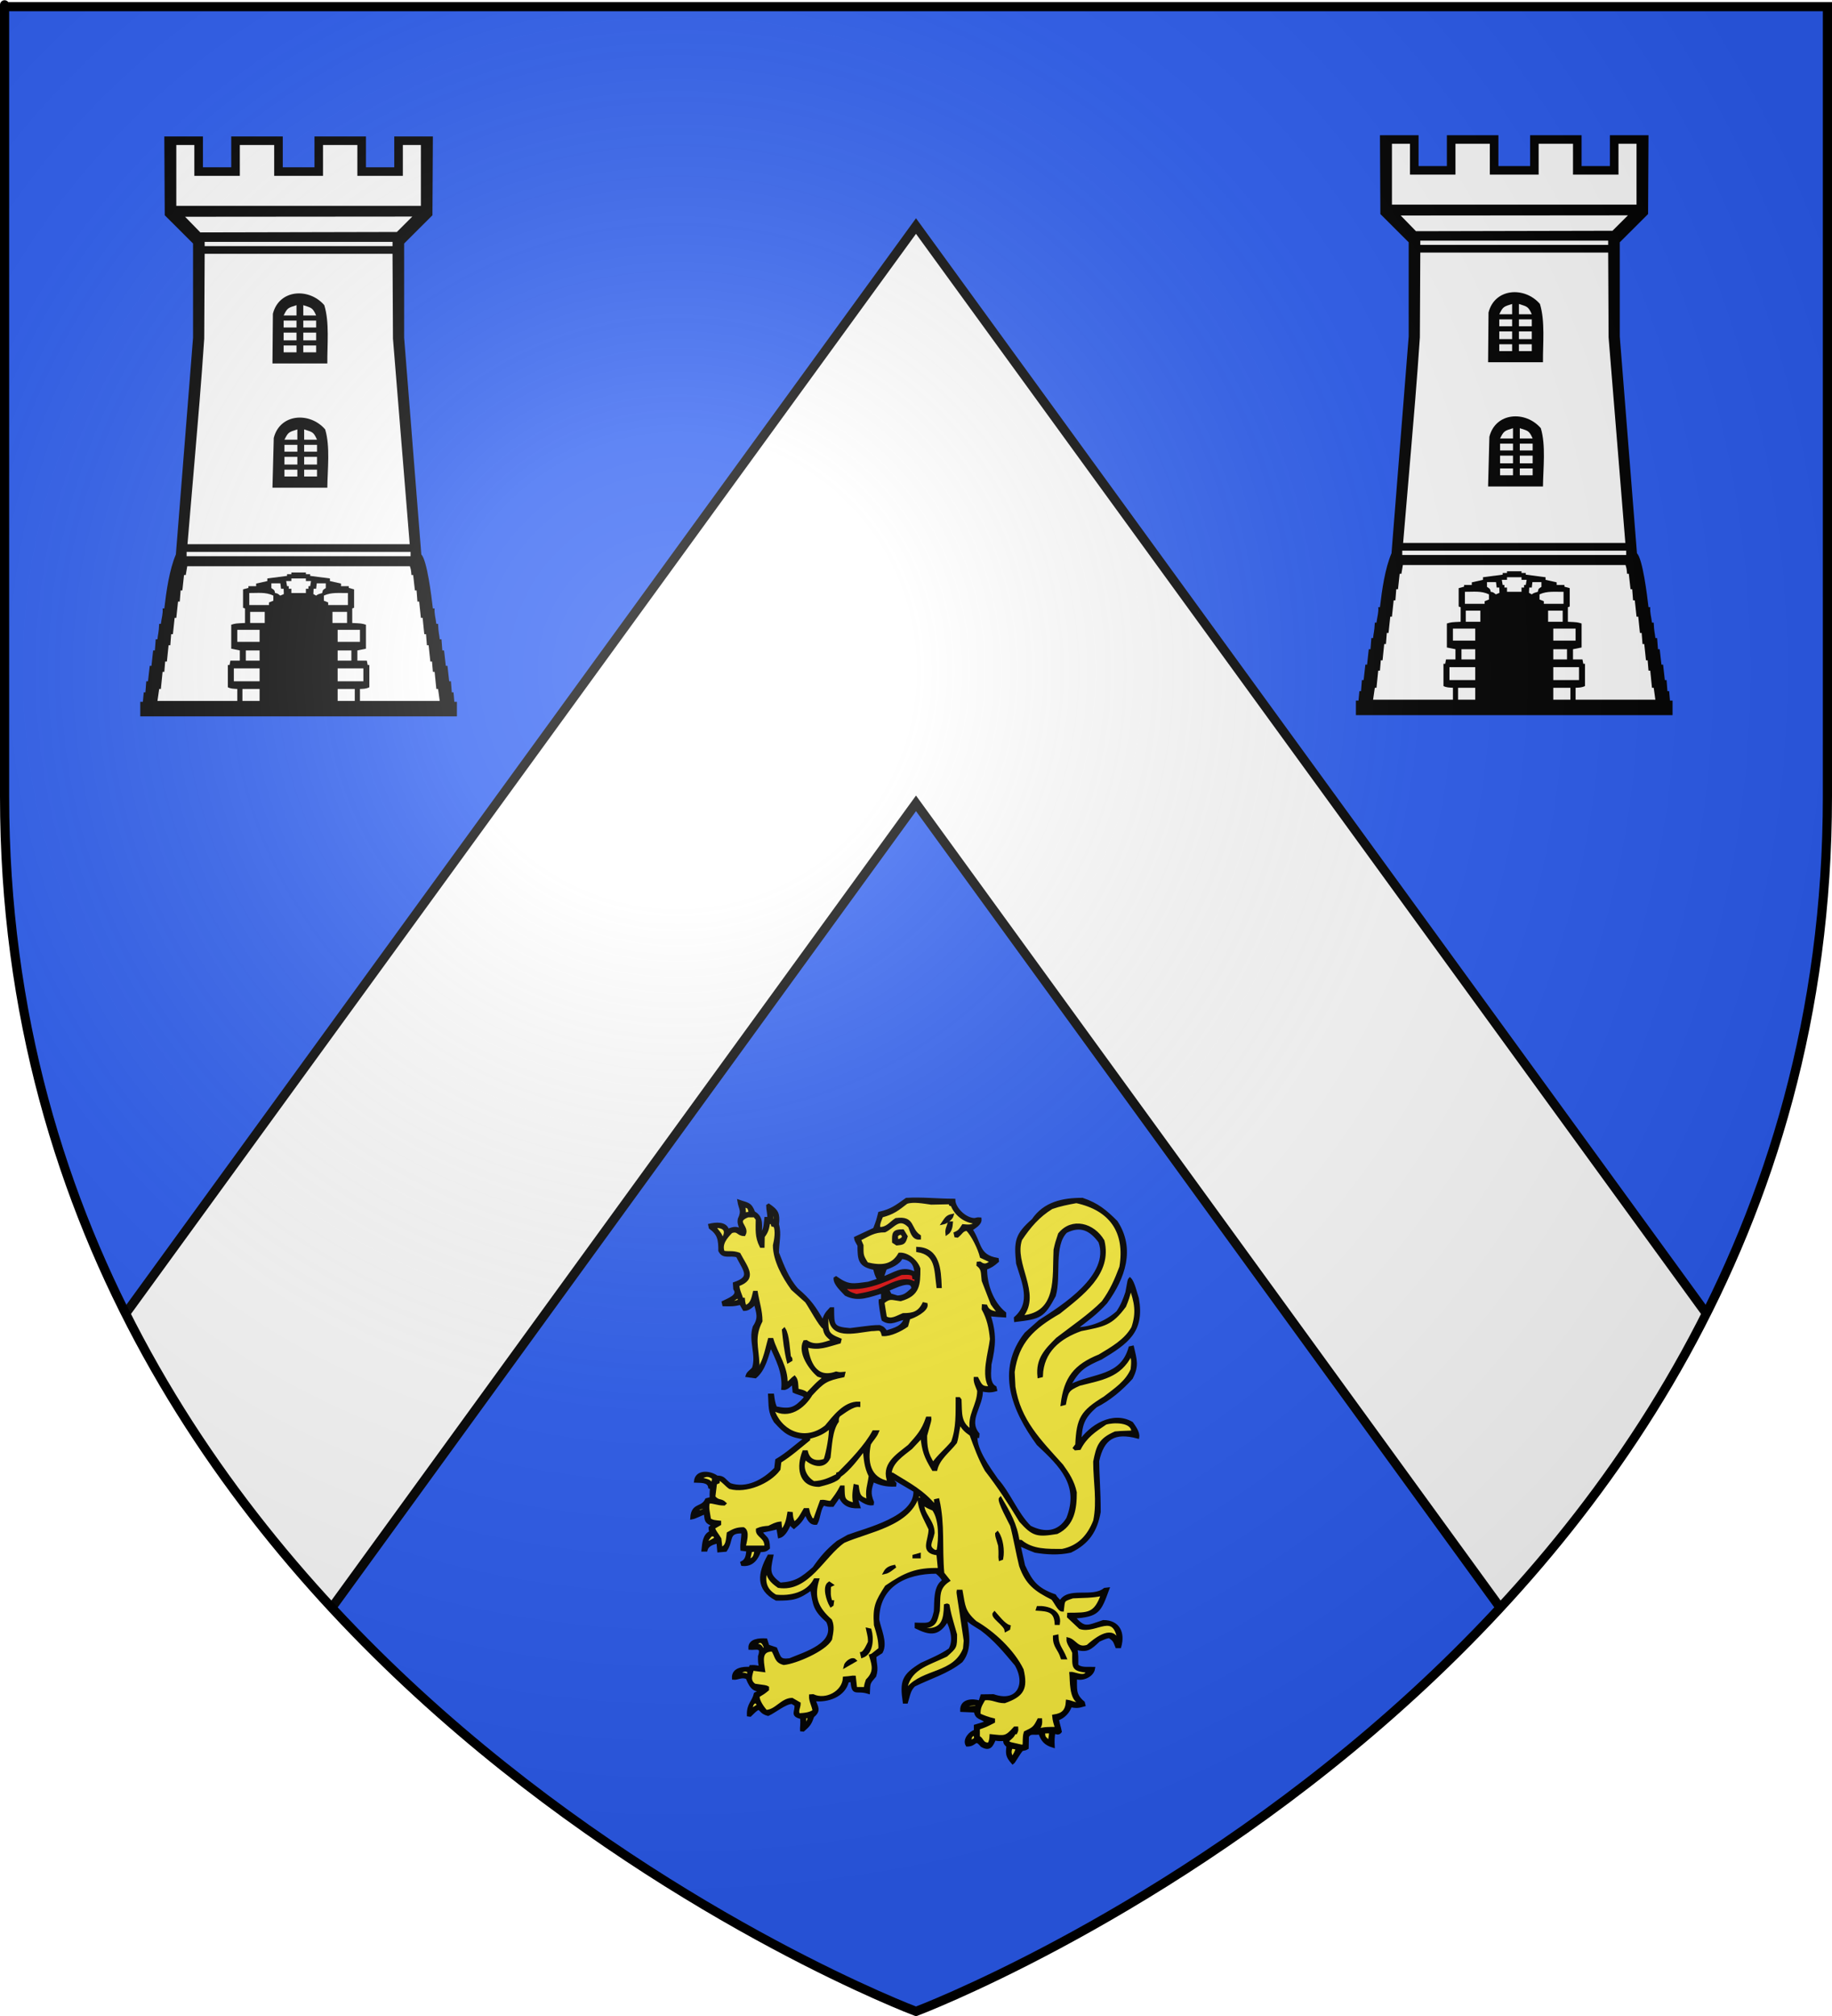
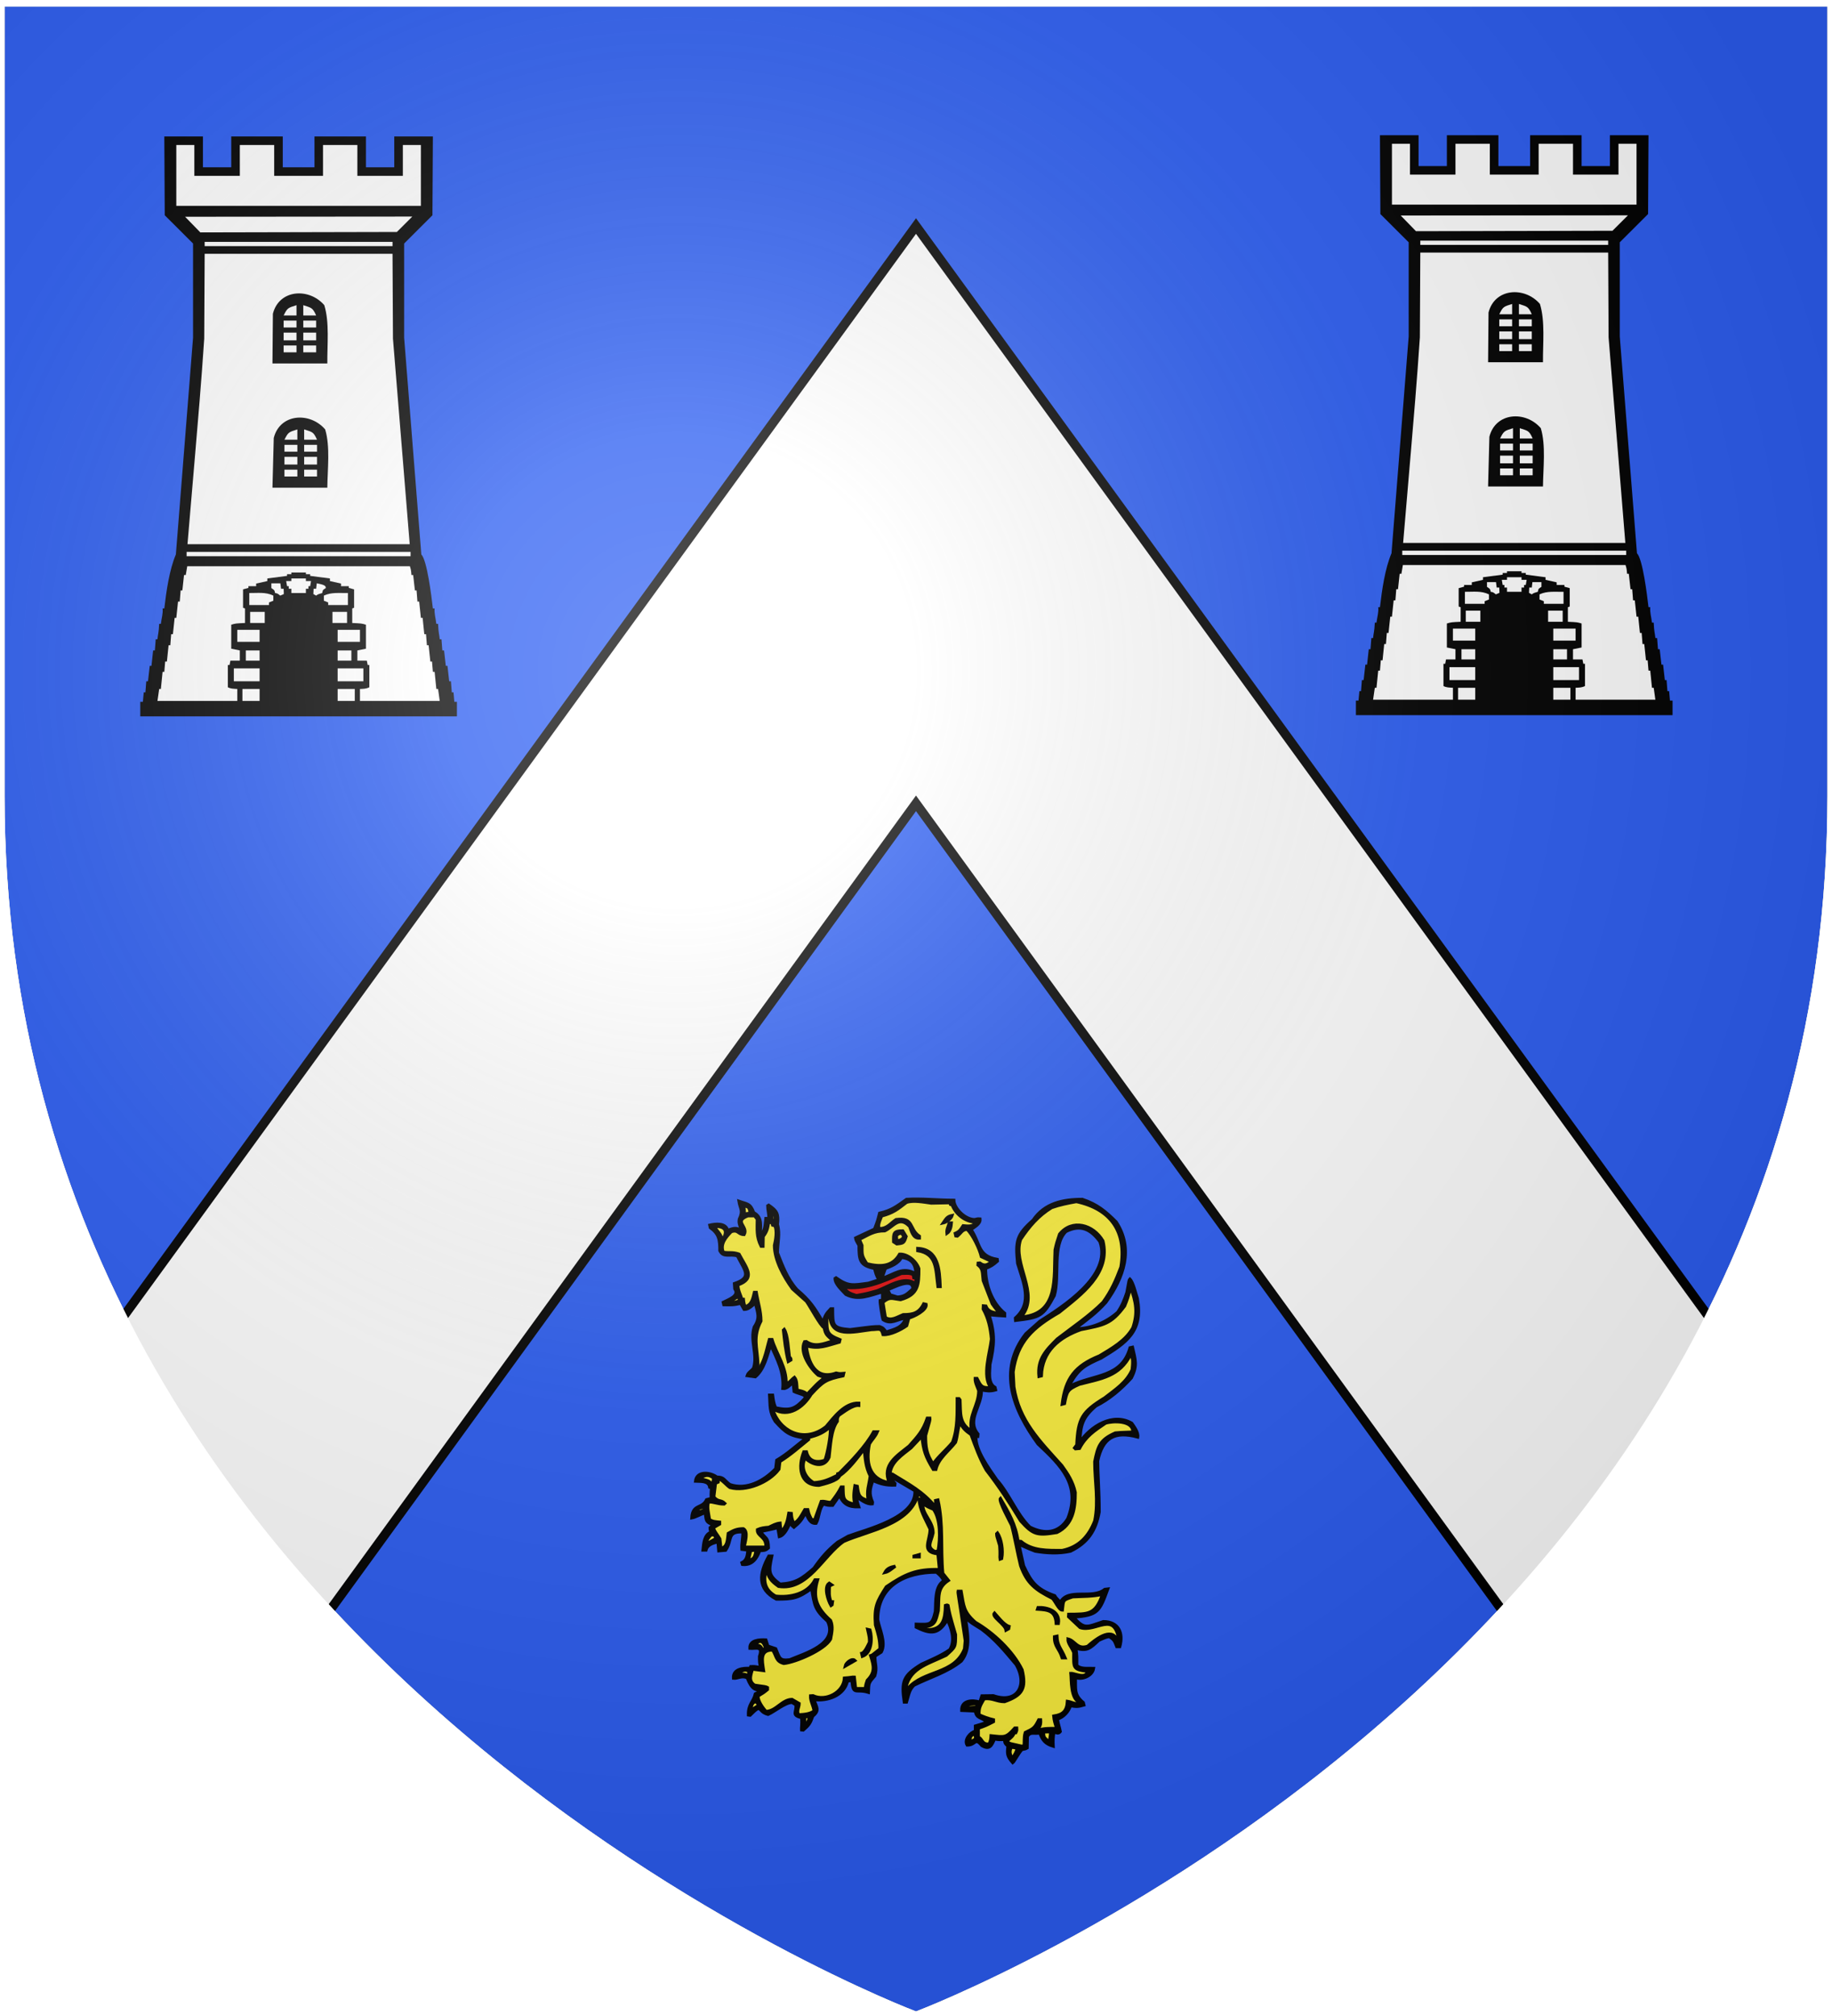
<svg xmlns="http://www.w3.org/2000/svg" xmlns:ns1="http://sodipodi.sourceforge.net/DTD/sodipodi-0.dtd" xmlns:ns2="http://www.inkscape.org/namespaces/inkscape" xmlns:xlink="http://www.w3.org/1999/xlink" height="660" width="600" version="1.0" id="svg2" ns1:version="0.32" ns2:version="0.44" ns1:docname="Blason_Vide_3D.svg" ns1:docbase="D:\Mes documents\Renaud-Notre Lapin" ns2:export-filename="/Users/olivier/Desktop/Blason Rouge/Blason_Vide_3D.png" ns2:export-xdpi="144" ns2:export-ydpi="144">
  <rect width="100%" height="100%" fill="#333333" stroke="none" />
  <ns1:namedview ns2:window-height="712" ns2:window-width="1024" ns2:pageshadow="2" ns2:pageopacity="0.0" guidetolerance="10.0" gridtolerance="10.0" objecttolerance="10.0" borderopacity="1.0" bordercolor="#666666" pagecolor="#ffffff" id="base" showgrid="false" height="660px" ns2:zoom="0.44547727" ns2:cx="396.46229" ns2:cy="478.04383" ns2:window-x="-4" ns2:window-y="-4" ns2:current-layer="layer3" />
  <desc id="desc4">Flag of Canton of Valais (Wallis)</desc>
  <defs id="defs6">
    <linearGradient id="linearGradient2893">
      <stop style="stop-color:white;stop-opacity:0.314;" offset="0" id="stop2895" />
      <stop id="stop2897" offset="0.19" style="stop-color:white;stop-opacity:0.251;" />
      <stop style="stop-color:#6b6b6b;stop-opacity:0.125;" offset="0.6" id="stop2901" />
      <stop style="stop-color:black;stop-opacity:0.125;" offset="1" id="stop2899" />
    </linearGradient>
    <linearGradient id="linearGradient2885">
      <stop id="stop2887" offset="0" style="stop-color:white;stop-opacity:1;" />
      <stop style="stop-color:white;stop-opacity:1;" offset="0.229" id="stop2891" />
      <stop id="stop2889" offset="1" style="stop-color:black;stop-opacity:1;" />
    </linearGradient>
    <linearGradient id="linearGradient2955">
      <stop id="stop2867" offset="0" style="stop-color:#fd0000;stop-opacity:1;" />
      <stop style="stop-color:#e77275;stop-opacity:0.659;" offset="0.5" id="stop2873" />
      <stop style="stop-color:black;stop-opacity:0.323;" offset="1" id="stop2959" />
    </linearGradient>
    <radialGradient ns2:collect="always" xlink:href="#linearGradient2955" id="radialGradient2961" cx="225.524" cy="218.901" fx="225.524" fy="218.901" r="300" gradientTransform="matrix(-4.167939e-4,2.183,-1.884,-3.599562e-4,615.597,-289.121)" gradientUnits="userSpaceOnUse" />
    <polygon id="star" transform="scale(53,53)" points="0,-1 0.588,0.809 -0.951,-0.309 0.951,-0.309 -0.588,0.809 0,-1 " />
    <clipPath id="clip">
      <path d="M 0,-200 L 0,600 L 300,600 L 300,-200 L 0,-200 z " id="path10" />
    </clipPath>
    <radialGradient ns2:collect="always" xlink:href="#linearGradient2955" id="radialGradient1911" gradientUnits="userSpaceOnUse" gradientTransform="matrix(-4.167939e-4,2.183,-1.884,-3.599562e-4,615.597,-289.121)" cx="225.524" cy="218.901" fx="225.524" fy="218.901" r="300" />
    <radialGradient ns2:collect="always" xlink:href="#linearGradient2955" id="radialGradient2865" gradientUnits="userSpaceOnUse" gradientTransform="matrix(0,1.749,-1.593,-1.049767e-7,551.788,-191.29)" cx="225.524" cy="218.901" fx="225.524" fy="218.901" r="300" />
    <radialGradient ns2:collect="always" xlink:href="#linearGradient2955" id="radialGradient2871" gradientUnits="userSpaceOnUse" gradientTransform="matrix(0,1.386,-1.323,-5.741131e-8,-158.082,-109.541)" cx="225.524" cy="218.901" fx="225.524" fy="218.901" r="300" />
    <radialGradient ns2:collect="always" xlink:href="#linearGradient2893" id="radialGradient3163" gradientUnits="userSpaceOnUse" gradientTransform="matrix(1.353,0,0,1.349,-77.629,-85.747)" cx="221.445" cy="226.331" fx="221.445" fy="226.331" r="300" />
  </defs>
  <g ns2:groupmode="layer" id="layer3" ns2:label="Fond écu" style="display:inline">
    <path d="M 300.000,658.500 C 300.000,658.500 598.500,546.180 598.500,260.728 C 598.500,-24.723 598.500,2.176 598.500,2.176 L 1.500,2.176 L 1.500,260.728 C 1.500,546.180 300.000,658.500 300.000,658.500 z" style="fill:#2b5df2" id="path2855" />
  </g>
  <g ns2:groupmode="layer" id="layer4" ns2:label="Meubles" ns1:insensitive="true">
    <g id="g4">
      <path d="M 45.942,234.525 C 45.942,232.929 45.942,231.335 45.942,229.759 C 46.226,229.759 46.509,229.759 46.792,229.759 C 46.874,228.730 46.974,227.700 47.076,226.670 C 47.258,226.670 47.440,226.670 47.622,226.670 C 47.703,225.459 47.804,224.247 47.906,223.036 C 48.088,223.036 48.270,223.036 48.472,223.036 C 48.654,221.340 48.836,219.664 49.039,217.988 C 49.221,217.988 49.403,217.988 49.605,217.988 C 49.787,216.292 49.970,214.616 50.152,212.940 C 50.334,212.940 50.516,212.940 50.719,212.940 C 50.799,211.709 50.901,210.498 51.001,209.286 C 51.184,209.286 51.366,209.286 51.569,209.286 C 51.710,207.611 51.994,207.328 52.135,204.239 C 52.317,204.239 52.499,204.239 52.682,204.239 C 52.904,202.381 53.451,200.806 53.249,199.191 C 53.431,199.191 53.613,199.191 53.815,199.191 C 54.483,193.477 55.475,186.511 57.599,181.524 C 59.462,157.860 61.344,134.217 63.226,110.574 C 63.226,100.277 63.226,90.000 63.226,79.723 C 60.130,76.634 57.033,73.544 53.957,70.475 C 53.896,61.874 53.856,53.273 53.815,44.672 C 58.025,44.672 62.235,44.672 66.464,44.672 C 66.464,48.024 66.464,51.395 66.464,54.767 C 69.541,54.767 72.637,54.767 75.734,54.767 C 75.734,51.395 75.734,48.024 75.734,44.672 C 81.360,44.672 86.987,44.672 92.613,44.672 C 92.613,48.024 92.613,51.395 92.613,54.767 C 96.074,54.767 99.514,54.767 102.996,54.767 C 102.996,51.395 102.996,48.024 102.996,44.672 C 108.602,44.672 114.228,44.672 119.855,44.672 C 119.855,48.024 119.855,51.395 119.855,54.767 C 122.931,54.767 126.028,54.767 129.124,54.767 C 129.124,51.395 129.124,48.024 129.124,44.672 C 133.334,44.672 137.544,44.672 141.773,44.672 C 141.712,53.273 141.672,61.874 141.632,70.475 C 138.535,73.544 135.439,76.634 132.362,79.723 C 132.362,90.000 132.362,100.277 132.362,110.574 C 134.224,134.217 136.107,157.860 137.988,181.524 C 139.871,183.402 141.307,195.193 141.773,199.191 C 141.955,199.191 142.137,199.191 142.340,199.191 C 142.198,200.887 142.664,202.280 142.906,204.239 C 143.089,204.239 143.271,204.239 143.474,204.239 C 143.595,207.328 143.878,207.611 144.020,209.286 C 144.202,209.286 144.384,209.286 144.586,209.286 C 144.667,210.498 144.768,211.709 144.870,212.940 C 145.052,212.940 145.234,212.940 145.436,212.940 C 145.618,214.616 145.800,216.292 146.003,217.988 C 146.185,217.988 146.368,217.988 146.550,217.988 C 146.732,219.664 146.914,221.340 147.116,223.036 C 147.298,223.036 147.480,223.036 147.683,223.036 C 147.764,224.247 147.865,225.459 147.967,226.670 C 148.149,226.670 148.331,226.670 148.533,226.670 C 148.614,227.700 148.695,228.730 148.796,229.759 C 149.079,229.759 149.363,229.759 149.647,229.759 C 149.647,231.335 149.647,232.929 149.647,234.525 C 115.058,234.525 80.511,234.525 45.942,234.525 z" style="fill:#000000" id="path5" />
      <path d="M 51.569,229.477 C 51.751,228.165 51.933,226.852 52.135,225.560 C 52.317,225.560 52.499,225.560 52.682,225.560 C 52.864,223.682 53.046,221.804 53.249,219.947 C 53.431,219.947 53.613,219.947 53.815,219.947 C 53.896,218.816 53.997,217.686 54.098,216.575 C 54.280,216.575 54.463,216.575 54.665,216.575 C 54.848,214.798 55.030,213.021 55.212,211.244 C 55.394,211.244 55.576,211.244 55.778,211.244 C 55.860,210.033 55.960,208.822 56.062,207.611 C 56.244,207.611 56.426,207.611 56.628,207.611 C 56.810,205.833 56.992,204.057 57.195,202.280 C 57.377,202.280 57.559,202.280 57.742,202.280 C 57.924,200.503 58.106,198.727 58.308,196.949 C 58.490,196.949 58.672,196.949 58.875,196.949 C 58.956,195.718 59.057,194.507 59.159,193.295 C 59.341,193.295 59.523,193.295 59.725,193.295 C 59.907,191.599 60.089,189.923 60.271,188.248 C 60.453,188.248 60.636,188.248 60.838,188.248 C 61.000,187.278 61.162,186.330 61.324,185.380 C 85.631,185.380 109.917,185.380 134.245,185.380 C 134.609,186.572 134.609,186.572 134.750,188.248 C 134.932,188.248 135.114,188.248 135.317,188.248 C 135.500,189.923 135.682,191.599 135.884,193.295 C 136.066,193.295 136.248,193.295 136.430,193.295 C 136.512,194.507 136.612,195.718 136.714,196.949 C 136.896,196.949 137.078,196.949 137.280,196.949 C 137.462,198.727 137.644,200.503 137.847,202.280 C 138.029,202.280 138.211,202.280 138.413,202.280 C 138.595,204.057 138.778,205.833 138.960,207.611 C 139.142,207.611 139.324,207.611 139.527,207.611 C 139.608,208.822 139.709,210.033 139.810,211.244 C 139.993,211.244 140.175,211.244 140.377,211.244 C 140.559,213.021 140.741,214.798 140.943,216.575 C 141.125,216.575 141.307,216.575 141.490,216.575 C 141.571,217.686 141.672,218.816 141.773,219.947 C 141.955,219.947 142.137,219.947 142.340,219.947 C 142.522,221.804 142.704,223.682 142.906,225.560 C 143.089,225.560 143.271,225.560 143.474,225.560 C 143.656,226.852 143.838,228.165 144.020,229.477 C 135.297,229.477 126.594,229.477 117.891,229.477 C 117.891,228.165 117.891,226.852 117.891,225.560 C 119.025,225.500 119.855,225.539 120.967,224.995 C 120.967,222.552 120.967,220.128 120.967,217.706 C 120.785,217.706 120.603,217.706 120.421,217.706 C 120.321,217.221 120.219,216.756 120.138,216.292 C 119.105,216.292 118.073,216.292 117.042,216.292 C 117.042,215.162 117.042,214.051 117.042,212.940 C 117.972,212.738 118.903,212.557 119.855,212.375 C 119.855,209.750 119.855,207.126 119.855,204.521 C 118.438,204.097 118.438,204.097 115.362,203.956 C 115.362,202.361 115.362,200.766 115.362,199.191 C 115.564,199.110 115.766,199.029 115.969,198.969 C 115.969,196.949 115.969,194.951 115.969,192.952 C 115.382,192.790 114.794,192.629 114.228,192.468 C 114.228,192.266 114.228,192.084 114.228,191.902 C 113.378,191.902 112.528,191.902 111.699,191.902 C 111.699,191.620 111.699,191.337 111.699,191.053 C 110.484,190.772 109.269,190.488 108.055,190.226 C 108.055,189.944 108.055,189.661 108.055,189.378 C 105.890,189.096 103.724,188.813 101.579,188.530 C 101.579,188.348 101.579,188.166 101.579,187.985 C 101.113,187.985 100.647,187.985 100.183,187.985 C 100.183,187.783 100.183,187.601 100.183,187.420 C 98.603,187.420 97.005,187.420 95.426,187.420 C 95.426,187.601 95.426,187.783 95.426,187.985 C 94.940,187.985 94.476,187.985 94.010,187.985 C 94.010,188.166 94.010,188.348 94.010,188.530 C 91.844,188.813 89.699,189.096 87.553,189.378 C 87.553,189.661 87.553,189.944 87.553,190.226 C 86.318,190.488 85.104,190.772 83.890,191.053 C 83.890,191.337 83.890,191.620 83.890,191.902 C 83.040,191.902 82.190,191.902 81.360,191.902 C 81.360,192.084 81.360,192.266 81.360,192.468 C 80.773,192.629 80.186,192.790 79.599,192.952 C 79.599,194.951 79.599,196.949 79.599,198.969 C 79.802,199.029 80.024,199.110 80.247,199.191 C 80.247,200.766 80.247,202.361 80.247,203.956 C 77.150,204.097 77.150,204.097 75.734,204.521 C 75.734,207.126 75.734,209.750 75.734,212.375 C 76.664,212.557 77.596,212.738 78.547,212.940 C 78.547,214.051 78.547,215.162 78.547,216.292 C 77.515,216.292 76.482,216.292 75.450,216.292 C 75.350,216.756 75.268,217.221 75.188,217.706 C 74.985,217.706 74.802,217.706 74.620,217.706 C 74.620,220.128 74.620,222.552 74.620,224.995 C 75.593,225.500 76.462,225.479 77.717,225.560 C 77.717,226.852 77.717,228.165 77.717,229.477 C 68.995,229.477 60.271,229.477 51.569,229.477 z" style="fill:#ffffff" id="path6" />
      <path d="M 79.397,229.477 C 79.397,228.185 79.397,226.872 79.397,225.560 C 81.259,225.560 83.141,225.560 85.024,225.560 C 85.024,226.852 85.024,228.165 85.024,229.477 C 83.162,229.477 81.279,229.477 79.397,229.477 z" style="fill:#ffffff" id="path7" />
      <path d="M 110.585,229.477 C 110.585,228.185 110.585,226.872 110.585,225.560 C 112.447,225.560 114.309,225.560 116.192,225.560 C 116.192,226.852 116.192,228.165 116.192,229.477 C 114.330,229.477 112.467,229.477 110.585,229.477 z" style="fill:#ffffff" id="path8" />
      <path d="M 76.584,223.036 C 76.584,221.643 76.584,220.230 76.584,218.816 C 79.397,218.816 82.210,218.816 85.024,218.816 C 85.024,220.210 85.024,221.623 85.024,223.036 C 82.210,223.036 79.397,223.036 76.584,223.036 z" style="fill:#ffffff" id="path9" />
      <path d="M 110.585,223.036 C 110.585,221.643 110.585,220.230 110.585,218.816 C 113.378,218.816 116.192,218.816 119.005,218.816 C 119.005,220.210 119.005,221.623 119.005,223.036 C 116.212,223.036 113.398,223.036 110.585,223.036 z" style="fill:#ffffff" id="path10" />
      <path d="M 80.511,216.292 C 80.511,215.182 80.511,214.071 80.511,212.940 C 82.008,212.940 83.505,212.940 85.024,212.940 C 85.024,214.051 85.024,215.162 85.024,216.292 C 83.526,216.292 82.028,216.292 80.511,216.292 z" style="fill:#ffffff" id="path11" />
      <path d="M 110.585,216.292 C 110.585,215.182 110.585,214.071 110.585,212.940 C 112.083,212.940 113.580,212.940 115.078,212.940 C 115.078,214.051 115.078,215.162 115.078,216.292 C 113.580,216.292 112.083,216.292 110.585,216.292 z" style="fill:#ffffff" id="path12" />
      <path d="M 77.717,210.134 C 77.717,208.822 77.717,207.509 77.717,206.197 C 80.145,206.197 82.575,206.197 85.024,206.197 C 85.024,207.509 85.024,208.822 85.024,210.134 C 82.594,210.134 80.166,210.134 77.717,210.134 z" style="fill:#ffffff" id="path13" />
      <path d="M 110.585,210.134 C 110.585,208.822 110.585,207.509 110.585,206.197 C 113.014,206.197 115.442,206.197 117.891,206.197 C 117.891,207.509 117.891,208.822 117.891,210.134 C 115.462,210.134 113.034,210.134 110.585,210.134 z" style="fill:#ffffff" id="path14" />
      <path d="M 81.927,203.956 C 81.927,202.745 81.927,201.533 81.927,200.321 C 83.505,200.321 85.104,200.321 86.703,200.321 C 86.703,201.533 86.703,202.745 86.703,203.956 C 85.125,203.956 83.526,203.956 81.927,203.956 z" style="fill:#ffffff" id="path15" />
      <path d="M 108.885,203.956 C 108.885,202.745 108.885,201.533 108.885,200.321 C 110.464,200.321 112.063,200.321 113.661,200.321 C 113.661,201.533 113.661,202.745 113.661,203.956 C 112.083,203.956 110.484,203.956 108.885,203.956 z" style="fill:#ffffff" id="path16" />
      <path d="M 81.644,198.080 C 81.644,196.768 81.644,195.455 81.644,194.143 C 84.335,194.184 86.987,193.740 89.517,194.992 C 89.517,195.536 89.517,196.101 89.517,196.667 C 89.031,196.849 88.565,197.030 88.100,197.232 C 88.100,197.515 88.100,197.797 88.100,198.080 C 85.934,198.080 83.789,198.080 81.644,198.080 z" style="fill:#ffffff" id="path17" />
      <path d="M 107.489,198.080 C 107.489,197.797 107.489,197.515 107.489,197.232 C 107.002,197.030 106.538,196.849 106.072,196.667 C 106.072,196.101 106.072,195.536 106.072,194.992 C 108.561,193.820 111.071,194.203 113.945,194.143 C 113.945,195.455 113.945,196.768 113.945,198.080 C 111.779,198.080 109.634,198.080 107.489,198.080 z" style="fill:#ffffff" id="path18" />
      <path d="M 91.763,194.992 C 90.913,194.284 90.913,194.284 90.083,194.143 C 89.942,193.033 89.557,193.033 88.869,192.527 C 88.869,192.003 88.869,191.478 88.869,190.973 C 89.840,190.973 90.832,190.973 91.823,190.973 C 91.884,191.559 91.966,192.144 92.046,192.750 C 92.330,192.750 92.613,192.750 92.896,192.750 C 92.916,193.316 92.937,193.901 92.957,194.486 C 92.552,194.648 92.148,194.810 91.763,194.992 z" style="fill:#ffffff" id="path19" />
-       <path d="M 103.542,194.992 C 103.239,194.810 102.935,194.648 102.631,194.486 C 102.652,193.901 102.672,193.316 102.712,192.750 C 102.975,192.750 103.259,192.750 103.542,192.750 C 103.603,192.144 103.664,191.559 103.744,190.973 C 104.716,190.973 105.708,190.973 106.699,190.973 C 106.699,191.478 106.699,192.003 106.699,192.527 C 105.788,193.153 105.748,192.972 105.526,194.143 C 104.109,194.567 104.109,194.567 103.542,194.992 z" style="fill:#ffffff" id="path20" />
+       <path d="M 103.542,194.992 C 103.239,194.810 102.935,194.648 102.631,194.486 C 102.652,193.901 102.672,193.316 102.712,192.750 C 102.975,192.750 103.259,192.750 103.542,192.750 C 103.603,192.144 103.664,191.559 103.744,190.973 C 106.699,191.478 106.699,192.003 106.699,192.527 C 105.788,193.153 105.748,192.972 105.526,194.143 C 104.109,194.567 104.109,194.567 103.542,194.992 z" style="fill:#ffffff" id="path20" />
      <path d="M 95.426,194.143 C 95.426,193.679 95.426,193.214 95.426,192.750 C 95.143,192.750 94.860,192.750 94.576,192.750 C 94.576,192.468 94.576,192.185 94.576,191.902 C 94.374,191.902 94.192,191.902 94.010,191.902 C 93.908,191.337 93.807,190.772 93.726,190.226 C 94.292,190.226 94.860,190.226 95.426,190.226 C 95.426,189.944 95.426,189.661 95.426,189.378 C 97.005,189.378 98.603,189.378 100.183,189.378 C 100.183,189.661 100.183,189.944 100.183,190.226 C 100.729,190.226 101.295,190.226 101.863,190.226 C 101.761,190.772 101.660,191.337 101.579,191.902 C 101.377,191.902 101.195,191.902 101.013,191.902 C 101.013,192.185 101.013,192.468 101.013,192.750 C 100.729,192.750 100.445,192.750 100.183,192.750 C 100.183,193.214 100.183,193.679 100.183,194.143 C 98.603,194.143 97.005,194.143 95.426,194.143 z" style="fill:#ffffff" id="path21" />
      <path d="M 61.121,182.089 C 61.121,181.625 61.121,181.160 61.121,180.676 C 85.570,180.676 109.998,180.676 134.467,180.676 C 134.467,181.141 134.467,181.604 134.467,182.089 C 110.019,182.089 85.590,182.089 61.121,182.089 z" style="fill:#ffffff" id="path22" />
      <path d="M 61.405,178.152 C 65.757,127.130 65.757,127.130 66.889,110.857 C 66.930,101.589 66.971,92.342 67.031,83.095 C 87.533,83.095 108.035,83.095 128.557,83.095 C 128.597,92.342 128.638,101.589 128.699,110.857 C 130.521,133.288 132.342,155.721 134.184,178.152 C 109.917,178.152 85.671,178.152 61.405,178.152 z" style="fill:#ffffff" id="path23" />
      <path d="M 89.233,159.658 C 89.374,154.227 89.517,148.795 89.658,143.384 C 91.682,135.348 101.498,134.762 106.497,140.578 C 108.197,146.211 107.266,153.621 107.205,159.658 C 101.195,159.658 95.224,159.658 89.233,159.658 z" style="fill:#000000" id="path24" />
      <path d="M 93.159,156.003 C 93.159,155.256 93.159,154.509 93.159,153.762 C 94.556,153.762 95.972,153.762 97.389,153.762 C 97.389,154.509 97.389,155.256 97.389,156.003 C 95.993,156.003 94.576,156.003 93.159,156.003 z" style="fill:#ffffff" id="path25" />
      <path d="M 99.615,156.003 C 99.615,155.256 99.615,154.509 99.615,153.762 C 101.013,153.762 102.409,153.762 103.825,153.762 C 103.825,154.509 103.825,155.256 103.825,156.003 C 102.429,156.003 101.033,156.003 99.615,156.003 z" style="fill:#ffffff" id="path26" />
      <path d="M 93.159,152.086 C 93.159,151.258 93.159,150.410 93.159,149.562 C 94.556,149.562 95.972,149.562 97.389,149.562 C 97.389,150.390 97.389,151.238 97.389,152.086 C 95.993,152.086 94.576,152.086 93.159,152.086 z" style="fill:#ffffff" id="path27" />
      <path d="M 99.615,152.086 C 99.615,151.258 99.615,150.410 99.615,149.562 C 101.013,149.562 102.409,149.562 103.825,149.562 C 103.825,150.390 103.825,151.238 103.825,152.086 C 102.429,152.086 101.033,152.086 99.615,152.086 z" style="fill:#ffffff" id="path28" />
      <path d="M 93.159,147.866 C 93.159,147.119 93.159,146.372 93.159,145.626 C 94.556,145.626 95.972,145.626 97.389,145.626 C 97.389,146.372 97.389,147.119 97.389,147.866 C 95.993,147.866 94.576,147.866 93.159,147.866 z" style="fill:#ffffff" id="path29" />
      <path d="M 99.615,147.866 C 99.615,147.119 99.615,146.372 99.615,145.626 C 101.013,145.626 102.409,145.626 103.825,145.626 C 103.825,146.372 103.825,147.119 103.825,147.866 C 102.429,147.866 101.033,147.866 99.615,147.866 z" style="fill:#ffffff" id="path30" />
      <path d="M 93.159,143.950 C 94.394,141.486 94.556,141.465 97.389,140.578 C 97.389,141.688 97.389,142.819 97.389,143.950 C 95.972,143.950 94.556,143.950 93.159,143.950 z" style="fill:#ffffff" id="path31" />
      <path d="M 99.615,143.950 C 99.615,142.819 99.615,141.688 99.615,140.578 C 102.145,141.445 102.631,141.223 103.825,143.950 C 102.409,143.950 101.013,143.950 99.615,143.950 z" style="fill:#ffffff" id="path32" />
      <path d="M 89.233,118.993 C 89.274,113.562 89.314,108.131 89.374,102.720 C 91.399,94.684 101.235,94.119 106.213,99.913 C 107.954,105.627 107.145,112.855 107.205,118.993 C 101.195,118.993 95.224,118.993 89.233,118.993 z" style="fill:#000000" id="path33" />
      <path d="M 92.896,115.339 C 92.896,114.592 92.896,113.845 92.896,113.098 C 94.292,113.098 95.690,113.098 97.106,113.098 C 97.106,113.845 97.106,114.592 97.106,115.339 C 95.710,115.339 94.313,115.339 92.896,115.339 z" style="fill:#ffffff" id="path34" />
      <path d="M 99.332,115.339 C 99.332,114.592 99.332,113.845 99.332,113.098 C 100.729,113.098 102.125,113.098 103.542,113.098 C 103.542,113.845 103.542,114.592 103.542,115.339 C 102.145,115.339 100.749,115.339 99.332,115.339 z" style="fill:#ffffff" id="path35" />
      <path d="M 92.896,111.422 C 92.896,110.594 92.896,109.746 92.896,108.898 C 94.292,108.898 95.690,108.898 97.106,108.898 C 97.106,109.726 97.106,110.574 97.106,111.422 C 95.710,111.422 94.313,111.422 92.896,111.422 z" style="fill:#ffffff" id="path36" />
      <path d="M 99.332,111.422 C 99.332,110.594 99.332,109.746 99.332,108.898 C 100.729,108.898 102.125,108.898 103.542,108.898 C 103.542,109.726 103.542,110.574 103.542,111.422 C 102.145,111.422 100.749,111.422 99.332,111.422 z" style="fill:#ffffff" id="path37" />
      <path d="M 92.896,107.222 C 92.896,106.475 92.896,105.728 92.896,104.961 C 94.292,104.961 95.690,104.961 97.106,104.961 C 97.106,105.708 97.106,106.455 97.106,107.222 C 95.710,107.222 94.313,107.222 92.896,107.222 z" style="fill:#ffffff" id="path38" />
      <path d="M 99.332,107.222 C 99.332,106.475 99.332,105.728 99.332,104.961 C 100.729,104.961 102.125,104.961 103.542,104.961 C 103.542,105.708 103.542,106.455 103.542,107.222 C 102.145,107.222 100.749,107.222 99.332,107.222 z" style="fill:#ffffff" id="path39" />
      <path d="M 92.896,103.285 C 94.131,100.822 94.232,100.802 97.106,99.913 C 97.106,101.024 97.106,102.154 97.106,103.285 C 95.690,103.285 94.292,103.285 92.896,103.285 z" style="fill:#ffffff" id="path40" />
      <path d="M 99.332,103.285 C 99.332,102.154 99.332,101.024 99.332,99.913 C 101.863,100.782 102.348,100.560 103.542,103.285 C 102.125,103.285 100.729,103.285 99.332,103.285 z" style="fill:#ffffff" id="path41" />
      <path d="M 67.031,80.571 C 67.031,80.106 67.031,79.641 67.031,79.178 C 87.533,79.178 108.035,79.178 128.557,79.178 C 128.557,79.641 128.557,80.106 128.557,80.571 C 108.055,80.571 87.553,80.571 67.031,80.571 z" style="fill:#ffffff" id="path42" />
      <path d="M 65.614,76.088 C 63.934,74.372 62.276,72.656 60.616,70.960 C 85.429,70.940 110.221,70.920 135.034,70.899 C 133.334,72.575 131.653,74.251 129.974,75.947 C 108.500,75.988 87.068,76.028 65.614,76.088 z" style="fill:#ffffff" id="path43" />
      <path d="M 57.742,67.387 C 57.742,60.743 57.742,54.101 57.742,47.478 C 59.705,47.478 61.667,47.478 63.651,47.478 C 63.651,50.830 63.651,54.201 63.651,57.573 C 68.610,57.573 73.568,57.573 78.547,57.573 C 78.547,54.201 78.547,50.830 78.547,47.478 C 82.291,47.478 86.036,47.478 89.799,47.478 C 89.799,50.830 89.799,54.201 89.799,57.573 C 95.122,57.573 100.445,57.573 105.788,57.573 C 105.788,54.201 105.788,50.830 105.788,47.478 C 109.533,47.478 113.277,47.478 117.042,47.478 C 117.042,50.830 117.042,54.201 117.042,57.573 C 121.999,57.573 126.958,57.573 131.937,57.573 C 131.937,54.201 131.937,50.830 131.937,47.478 C 133.900,47.478 135.864,47.478 137.847,47.478 C 137.847,54.101 137.847,60.743 137.847,67.387 C 111.131,67.387 84.437,67.387 57.742,67.387 z" style="fill:#ffffff" id="path44" />
    </g>
    <g id="g5">
      <path d="M 444.076,234.125 C 444.076,232.529 444.076,230.935 444.076,229.359 C 444.359,229.359 444.643,229.359 444.925,229.359 C 445.007,228.330 445.107,227.300 445.209,226.270 C 445.391,226.270 445.573,226.270 445.755,226.270 C 445.836,225.059 445.937,223.847 446.039,222.636 C 446.221,222.636 446.403,222.636 446.605,222.636 C 446.787,220.940 446.969,219.264 447.172,217.588 C 447.355,217.588 447.537,217.588 447.739,217.588 C 447.921,215.892 448.103,214.216 448.285,212.540 C 448.467,212.540 448.649,212.540 448.852,212.540 C 448.933,211.309 449.034,210.098 449.135,208.886 C 449.317,208.886 449.500,208.886 449.702,208.886 C 449.843,207.211 450.127,206.928 450.268,203.839 C 450.450,203.839 450.633,203.839 450.816,203.839 C 451.038,201.981 451.584,200.406 451.382,198.791 C 451.564,198.791 451.746,198.791 451.948,198.791 C 452.616,193.077 453.608,186.111 455.733,181.124 C 457.596,157.460 459.477,133.817 461.359,110.174 C 461.359,99.877 461.359,89.600 461.359,79.323 C 458.263,76.234 455.166,73.144 452.090,70.075 C 452.030,61.474 451.989,52.873 451.948,44.272 C 456.159,44.272 460.368,44.272 464.597,44.272 C 464.597,47.624 464.597,50.995 464.597,54.367 C 467.674,54.367 470.770,54.367 473.867,54.367 C 473.867,50.995 473.867,47.624 473.867,44.272 C 479.494,44.272 485.120,44.272 490.746,44.272 C 490.746,47.624 490.746,50.995 490.746,54.367 C 494.207,54.367 497.647,54.367 501.129,54.367 C 501.129,50.995 501.129,47.624 501.129,44.272 C 506.735,44.272 512.362,44.272 517.988,44.272 C 517.988,47.624 517.988,50.995 517.988,54.367 C 521.064,54.367 524.161,54.367 527.257,54.367 C 527.257,50.995 527.257,47.624 527.257,44.272 C 531.467,44.272 535.677,44.272 539.906,44.272 C 539.846,52.873 539.806,61.474 539.765,70.075 C 536.668,73.144 533.572,76.234 530.495,79.323 C 530.495,89.600 530.495,99.877 530.495,110.174 C 532.357,133.817 534.240,157.460 536.122,181.124 C 538.005,183.002 539.442,194.793 539.906,198.791 C 540.088,198.791 540.270,198.791 540.473,198.791 C 540.331,200.487 540.797,201.880 541.040,203.839 C 541.222,203.839 541.404,203.839 541.607,203.839 C 541.728,206.928 542.011,207.211 542.153,208.886 C 542.335,208.886 542.518,208.886 542.720,208.886 C 542.801,210.098 542.902,211.309 543.003,212.540 C 543.185,212.540 543.367,212.540 543.569,212.540 C 543.752,214.216 543.934,215.892 544.137,217.588 C 544.319,217.588 544.501,217.588 544.683,217.588 C 544.865,219.264 545.047,220.940 545.249,222.636 C 545.431,222.636 545.613,222.636 545.816,222.636 C 545.897,223.847 545.999,225.059 546.100,226.270 C 546.282,226.270 546.464,226.270 546.666,226.270 C 546.747,227.300 546.828,228.330 546.930,229.359 C 547.213,229.359 547.496,229.359 547.780,229.359 C 547.780,230.935 547.780,232.529 547.780,234.125 C 513.191,234.125 478.644,234.125 444.076,234.125 z" style="fill:#000000" id="path45" />
      <path d="M 449.702,229.077 C 449.884,227.765 450.066,226.452 450.268,225.160 C 450.450,225.160 450.633,225.160 450.816,225.160 C 450.998,223.282 451.180,221.404 451.382,219.547 C 451.564,219.547 451.746,219.547 451.948,219.547 C 452.030,218.416 452.130,217.286 452.232,216.175 C 452.414,216.175 452.596,216.175 452.799,216.175 C 452.981,214.398 453.163,212.621 453.345,210.844 C 453.527,210.844 453.710,210.844 453.912,210.844 C 453.993,209.633 454.094,208.422 454.195,207.211 C 454.377,207.211 454.559,207.211 454.761,207.211 C 454.944,205.433 455.126,203.657 455.329,201.880 C 455.511,201.880 455.693,201.880 455.875,201.880 C 456.057,200.103 456.239,198.327 456.441,196.549 C 456.623,196.549 456.805,196.549 457.008,196.549 C 457.089,195.318 457.191,194.107 457.292,192.895 C 457.474,192.895 457.656,192.895 457.858,192.895 C 458.040,191.199 458.223,189.523 458.405,187.848 C 458.587,187.848 458.769,187.848 458.971,187.848 C 459.133,186.878 459.295,185.930 459.457,184.980 C 483.764,184.980 508.051,184.980 532.378,184.980 C 532.742,186.172 532.742,186.172 532.884,187.848 C 533.066,187.848 533.248,187.848 533.451,187.848 C 533.633,189.523 533.815,191.199 534.017,192.895 C 534.199,192.895 534.381,192.895 534.563,192.895 C 534.645,194.107 534.745,195.318 534.847,196.549 C 535.029,196.549 535.211,196.549 535.413,196.549 C 535.595,198.327 535.777,200.103 535.980,201.880 C 536.163,201.880 536.345,201.880 536.547,201.880 C 536.729,203.657 536.911,205.433 537.093,207.211 C 537.275,207.211 537.457,207.211 537.660,207.211 C 537.741,208.422 537.842,209.633 537.944,210.844 C 538.126,210.844 538.308,210.844 538.510,210.844 C 538.692,212.621 538.874,214.398 539.076,216.175 C 539.258,216.175 539.442,216.175 539.624,216.175 C 539.704,217.286 539.806,218.416 539.906,219.547 C 540.088,219.547 540.270,219.547 540.473,219.547 C 540.656,221.404 540.838,223.282 541.040,225.160 C 541.222,225.160 541.404,225.160 541.607,225.160 C 541.789,226.452 541.971,227.765 542.153,229.077 C 533.430,229.077 524.727,229.077 516.025,229.077 C 516.025,227.765 516.025,226.452 516.025,225.160 C 517.158,225.099 517.988,225.139 519.101,224.595 C 519.101,222.152 519.101,219.728 519.101,217.306 C 518.919,217.306 518.737,217.306 518.554,217.306 C 518.454,216.821 518.352,216.356 518.272,215.892 C 517.239,215.892 516.207,215.892 515.175,215.892 C 515.175,214.762 515.175,213.651 515.175,212.540 C 516.105,212.338 517.037,212.157 517.988,211.975 C 517.988,209.350 517.988,206.726 517.988,204.121 C 516.571,203.697 516.571,203.697 513.495,203.556 C 513.495,201.961 513.495,200.366 513.495,198.791 C 513.697,198.710 513.899,198.629 514.102,198.569 C 514.102,196.549 514.102,194.551 514.102,192.552 C 513.515,192.390 512.928,192.229 512.362,192.068 C 512.362,191.866 512.362,191.684 512.362,191.502 C 511.512,191.502 510.662,191.502 509.832,191.502 C 509.832,191.220 509.832,190.937 509.832,190.653 C 508.618,190.372 507.403,190.088 506.189,189.826 C 506.189,189.544 506.189,189.261 506.189,188.978 C 504.023,188.696 501.858,188.413 499.712,188.130 C 499.712,187.948 499.712,187.766 499.712,187.585 C 499.247,187.585 498.781,187.585 498.316,187.585 C 498.316,187.383 498.316,187.201 498.316,187.020 C 496.737,187.020 495.139,187.020 493.559,187.020 C 493.559,187.201 493.559,187.383 493.559,187.585 C 493.074,187.585 492.609,187.585 492.143,187.585 C 492.143,187.766 492.143,187.948 492.143,188.130 C 489.978,188.413 487.832,188.696 485.687,188.978 C 485.687,189.261 485.687,189.544 485.687,189.826 C 484.452,190.088 483.238,190.372 482.023,190.653 C 482.023,190.937 482.023,191.220 482.023,191.502 C 481.174,191.502 480.324,191.502 479.494,191.502 C 479.494,191.684 479.494,191.866 479.494,192.068 C 478.907,192.229 478.320,192.390 477.732,192.552 C 477.732,194.551 477.732,196.549 477.732,198.569 C 477.935,198.629 478.157,198.710 478.380,198.791 C 478.380,200.366 478.380,201.961 478.380,203.556 C 475.283,203.697 475.283,203.697 473.867,204.121 C 473.867,206.726 473.867,209.350 473.867,211.975 C 474.798,212.157 475.729,212.338 476.681,212.540 C 476.681,213.651 476.681,214.762 476.681,215.892 C 475.649,215.892 474.616,215.892 473.584,215.892 C 473.483,216.356 473.402,216.821 473.321,217.306 C 473.118,217.306 472.936,217.306 472.754,217.306 C 472.754,219.728 472.754,222.152 472.754,224.595 C 473.726,225.099 474.596,225.079 475.851,225.160 C 475.851,226.452 475.851,227.765 475.851,229.077 C 467.128,229.077 458.405,229.077 449.702,229.077 z" style="fill:#ffffff" id="path46" />
      <path d="M 477.530,229.077 C 477.530,227.785 477.530,226.472 477.530,225.160 C 479.392,225.160 481.274,225.160 483.157,225.160 C 483.157,226.452 483.157,227.765 483.157,229.077 C 481.295,229.077 479.412,229.077 477.530,229.077 z" style="fill:#ffffff" id="path47" />
      <path d="M 508.718,229.077 C 508.718,227.785 508.718,226.472 508.718,225.160 C 510.580,225.160 512.442,225.160 514.325,225.160 C 514.325,226.452 514.325,227.765 514.325,229.077 C 512.463,229.077 510.601,229.077 508.718,229.077 z" style="fill:#ffffff" id="path48" />
      <path d="M 474.717,222.636 C 474.717,221.243 474.717,219.830 474.717,218.416 C 477.530,218.416 480.344,218.416 483.157,218.416 C 483.157,219.810 483.157,221.223 483.157,222.636 C 480.344,222.636 477.530,222.636 474.717,222.636 z" style="fill:#ffffff" id="path49" />
      <path d="M 508.718,222.636 C 508.718,221.243 508.718,219.830 508.718,218.416 C 511.512,218.416 514.325,218.416 517.138,218.416 C 517.138,219.810 517.138,221.223 517.138,222.636 C 514.345,222.636 511.532,222.636 508.718,222.636 z" style="fill:#ffffff" id="path50" />
      <path d="M 478.644,215.892 C 478.644,214.782 478.644,213.671 478.644,212.540 C 480.142,212.540 481.639,212.540 483.157,212.540 C 483.157,213.651 483.157,214.762 483.157,215.892 C 481.659,215.892 480.162,215.892 478.644,215.892 z" style="fill:#ffffff" id="path51" />
      <path d="M 508.718,215.892 C 508.718,214.782 508.718,213.671 508.718,212.540 C 510.216,212.540 511.714,212.540 513.211,212.540 C 513.211,213.651 513.211,214.762 513.211,215.892 C 511.714,215.892 510.216,215.892 508.718,215.892 z" style="fill:#ffffff" id="path52" />
      <path d="M 475.851,209.734 C 475.851,208.422 475.851,207.109 475.851,205.797 C 478.279,205.797 480.708,205.797 483.157,205.797 C 483.157,207.109 483.157,208.422 483.157,209.734 C 480.728,209.734 478.300,209.734 475.851,209.734 z" style="fill:#ffffff" id="path53" />
      <path d="M 508.718,209.734 C 508.718,208.422 508.718,207.109 508.718,205.797 C 511.147,205.797 513.576,205.797 516.025,205.797 C 516.025,207.109 516.025,208.422 516.025,209.734 C 513.596,209.734 511.167,209.734 508.718,209.734 z" style="fill:#ffffff" id="path54" />
      <path d="M 480.060,203.556 C 480.060,202.345 480.060,201.133 480.060,199.921 C 481.639,199.921 483.238,199.921 484.837,199.921 C 484.837,201.133 484.837,202.345 484.837,203.556 C 483.258,203.556 481.659,203.556 480.060,203.556 z" style="fill:#ffffff" id="path55" />
      <path d="M 507.019,203.556 C 507.019,202.345 507.019,201.133 507.019,199.921 C 508.597,199.921 510.196,199.921 511.795,199.921 C 511.795,201.133 511.795,202.345 511.795,203.556 C 510.216,203.556 508.618,203.556 507.019,203.556 z" style="fill:#ffffff" id="path56" />
      <path d="M 479.777,197.680 C 479.777,196.368 479.777,195.055 479.777,193.743 C 482.468,193.784 485.120,193.340 487.650,194.592 C 487.650,195.136 487.650,195.701 487.650,196.267 C 487.164,196.449 486.699,196.630 486.233,196.832 C 486.233,197.115 486.233,197.397 486.233,197.680 C 484.068,197.680 481.922,197.680 479.777,197.680 z" style="fill:#ffffff" id="path57" />
      <path d="M 505.622,197.680 C 505.622,197.397 505.622,197.115 505.622,196.832 C 505.136,196.630 504.671,196.449 504.205,196.267 C 504.205,195.701 504.205,195.136 504.205,194.592 C 506.694,193.420 509.204,193.803 512.078,193.743 C 512.078,195.055 512.078,196.368 512.078,197.680 C 509.913,197.680 507.767,197.680 505.622,197.680 z" style="fill:#ffffff" id="path58" />
      <path d="M 489.896,194.592 C 489.046,193.884 489.046,193.884 488.216,193.743 C 488.075,192.633 487.690,192.633 487.002,192.127 C 487.002,191.603 487.002,191.078 487.002,190.573 C 487.973,190.573 488.966,190.573 489.957,190.573 C 490.018,191.159 490.099,191.744 490.180,192.350 C 490.463,192.350 490.746,192.350 491.030,192.350 C 491.050,192.916 491.070,193.501 491.090,194.086 C 490.685,194.248 490.281,194.410 489.896,194.592 z" style="fill:#ffffff" id="path59" />
      <path d="M 501.676,194.592 C 501.372,194.410 501.069,194.248 500.764,194.086 C 500.785,193.501 500.805,192.916 500.846,192.350 C 501.108,192.350 501.392,192.350 501.676,192.350 C 501.736,191.744 501.797,191.159 501.878,190.573 C 502.849,190.573 503.841,190.573 504.832,190.573 C 504.832,191.078 504.832,191.603 504.832,192.127 C 503.922,192.753 503.881,192.572 503.659,193.743 C 502.242,194.167 502.242,194.167 501.676,194.592 z" style="fill:#ffffff" id="path60" />
      <path d="M 493.559,193.743 C 493.559,193.279 493.559,192.814 493.559,192.350 C 493.277,192.350 492.993,192.350 492.709,192.350 C 492.709,192.068 492.709,191.785 492.709,191.502 C 492.507,191.502 492.325,191.502 492.143,191.502 C 492.042,190.937 491.940,190.372 491.860,189.826 C 492.427,189.826 492.993,189.826 493.559,189.826 C 493.559,189.544 493.559,189.261 493.559,188.978 C 495.139,188.978 496.737,188.978 498.316,188.978 C 498.316,189.261 498.316,189.544 498.316,189.826 C 498.862,189.826 499.429,189.826 499.996,189.826 C 499.894,190.372 499.793,190.937 499.712,191.502 C 499.510,191.502 499.328,191.502 499.146,191.502 C 499.146,191.785 499.146,192.068 499.146,192.350 C 498.862,192.350 498.579,192.350 498.316,192.350 C 498.316,192.814 498.316,193.279 498.316,193.743 C 496.737,193.743 495.139,193.743 493.559,193.743 z" style="fill:#ffffff" id="path61" />
      <path d="M 459.255,181.689 C 459.255,181.225 459.255,180.760 459.255,180.276 C 483.703,180.276 508.131,180.276 532.600,180.276 C 532.600,180.741 532.600,181.204 532.600,181.689 C 508.152,181.689 483.723,181.689 459.255,181.689 z" style="fill:#ffffff" id="path62" />
      <path d="M 459.538,177.752 C 463.890,126.730 463.890,126.730 465.022,110.457 C 465.063,101.189 465.104,91.942 465.165,82.695 C 485.667,82.695 506.169,82.695 526.691,82.695 C 526.731,91.942 526.771,101.189 526.832,110.457 C 528.654,132.888 530.475,155.321 532.317,177.752 C 508.051,177.752 483.805,177.752 459.538,177.752 z" style="fill:#ffffff" id="path63" />
      <path d="M 487.366,159.258 C 487.508,153.827 487.650,148.395 487.791,142.984 C 489.816,134.948 499.632,134.362 504.630,140.178 C 506.330,145.811 505.400,153.221 505.339,159.258 C 499.328,159.258 493.357,159.258 487.366,159.258 z" style="fill:#000000" id="path64" />
      <path d="M 491.292,155.603 C 491.292,154.856 491.292,154.109 491.292,153.362 C 492.689,153.362 494.106,153.362 495.523,153.362 C 495.523,154.109 495.523,154.856 495.523,155.603 C 494.126,155.603 492.709,155.603 491.292,155.603 z" style="fill:#ffffff" id="path65" />
      <path d="M 497.749,155.603 C 497.749,154.856 497.749,154.109 497.749,153.362 C 499.146,153.362 500.542,153.362 501.959,153.362 C 501.959,154.109 501.959,154.856 501.959,155.603 C 500.562,155.603 499.166,155.603 497.749,155.603 z" style="fill:#ffffff" id="path66" />
      <path d="M 491.292,151.686 C 491.292,150.858 491.292,150.010 491.292,149.162 C 492.689,149.162 494.106,149.162 495.523,149.162 C 495.523,149.990 495.523,150.838 495.523,151.686 C 494.126,151.686 492.709,151.686 491.292,151.686 z" style="fill:#ffffff" id="path67" />
      <path d="M 497.749,151.686 C 497.749,150.858 497.749,150.010 497.749,149.162 C 499.146,149.162 500.542,149.162 501.959,149.162 C 501.959,149.990 501.959,150.838 501.959,151.686 C 500.562,151.686 499.166,151.686 497.749,151.686 z" style="fill:#ffffff" id="path68" />
      <path d="M 491.292,147.466 C 491.292,146.719 491.292,145.972 491.292,145.226 C 492.689,145.226 494.106,145.226 495.523,145.226 C 495.523,145.972 495.523,146.719 495.523,147.466 C 494.126,147.466 492.709,147.466 491.292,147.466 z" style="fill:#ffffff" id="path69" />
      <path d="M 497.749,147.466 C 497.749,146.719 497.749,145.972 497.749,145.226 C 499.146,145.226 500.542,145.226 501.959,145.226 C 501.959,145.972 501.959,146.719 501.959,147.466 C 500.562,147.466 499.166,147.466 497.749,147.466 z" style="fill:#ffffff" id="path70" />
      <path d="M 491.292,143.550 C 492.527,141.086 492.689,141.065 495.523,140.178 C 495.523,141.288 495.523,142.419 495.523,143.550 C 494.106,143.550 492.689,143.550 491.292,143.550 z" style="fill:#ffffff" id="path71" />
      <path d="M 497.749,143.550 C 497.749,142.419 497.749,141.288 497.749,140.178 C 500.278,141.045 500.764,140.823 501.959,143.550 C 500.542,143.550 499.146,143.550 497.749,143.550 z" style="fill:#ffffff" id="path72" />
      <path d="M 487.366,118.593 C 487.407,113.162 487.447,107.731 487.508,102.320 C 489.532,94.284 499.368,93.719 504.347,99.513 C 506.087,105.227 505.278,112.455 505.339,118.593 C 499.328,118.593 493.357,118.593 487.366,118.593 z" style="fill:#000000" id="path73" />
      <path d="M 491.030,114.939 C 491.030,114.192 491.030,113.445 491.030,112.698 C 492.427,112.698 493.823,112.698 495.239,112.698 C 495.239,113.445 495.239,114.192 495.239,114.939 C 493.843,114.939 492.447,114.939 491.030,114.939 z" style="fill:#ffffff" id="path74" />
      <path d="M 497.465,114.939 C 497.465,114.192 497.465,113.445 497.465,112.698 C 498.862,112.698 500.259,112.698 501.676,112.698 C 501.676,113.445 501.676,114.192 501.676,114.939 C 500.278,114.939 498.882,114.939 497.465,114.939 z" style="fill:#ffffff" id="path75" />
      <path d="M 491.030,111.022 C 491.030,110.194 491.030,109.346 491.030,108.498 C 492.427,108.498 493.823,108.498 495.239,108.498 C 495.239,109.326 495.239,110.174 495.239,111.022 C 493.843,111.022 492.447,111.022 491.030,111.022 z" style="fill:#ffffff" id="path76" />
      <path d="M 497.465,111.022 C 497.465,110.194 497.465,109.346 497.465,108.498 C 498.862,108.498 500.259,108.498 501.676,108.498 C 501.676,109.326 501.676,110.174 501.676,111.022 C 500.278,111.022 498.882,111.022 497.465,111.022 z" style="fill:#ffffff" id="path77" />
      <path d="M 491.030,106.822 C 491.030,106.075 491.030,105.328 491.030,104.561 C 492.427,104.561 493.823,104.561 495.239,104.561 C 495.239,105.308 495.239,106.055 495.239,106.822 C 493.843,106.822 492.447,106.822 491.030,106.822 z" style="fill:#ffffff" id="path78" />
      <path d="M 497.465,106.822 C 497.465,106.075 497.465,105.328 497.465,104.561 C 498.862,104.561 500.259,104.561 501.676,104.561 C 501.676,105.308 501.676,106.055 501.676,106.822 C 500.278,106.822 498.882,106.822 497.465,106.822 z" style="fill:#ffffff" id="path79" />
      <path d="M 491.030,102.885 C 492.265,100.422 492.366,100.402 495.239,99.513 C 495.239,100.624 495.239,101.754 495.239,102.885 C 493.823,102.885 492.427,102.885 491.030,102.885 z" style="fill:#ffffff" id="path80" />
      <path d="M 497.465,102.885 C 497.465,101.754 497.465,100.624 497.465,99.513 C 499.996,100.382 500.481,100.160 501.676,102.885 C 500.259,102.885 498.862,102.885 497.465,102.885 z" style="fill:#ffffff" id="path81" />
      <path d="M 465.165,80.171 C 465.165,79.706 465.165,79.241 465.165,78.778 C 485.667,78.778 506.169,78.778 526.691,78.778 C 526.691,79.241 526.691,79.706 526.691,80.171 C 506.189,80.171 485.687,80.171 465.165,80.171 z" style="fill:#ffffff" id="path82" />
      <path d="M 463.748,75.688 C 462.068,73.972 460.409,72.256 458.749,70.560 C 483.562,70.540 508.354,70.520 533.167,70.499 C 531.467,72.175 529.787,73.851 528.108,75.547 C 506.634,75.588 485.201,75.628 463.748,75.688 z" style="fill:#ffffff" id="path83" />
      <path d="M 455.875,66.987 C 455.875,60.343 455.875,53.701 455.875,47.078 C 457.838,47.078 459.801,47.078 461.784,47.078 C 461.784,50.430 461.784,53.801 461.784,57.173 C 466.743,57.173 471.702,57.173 476.681,57.173 C 476.681,53.801 476.681,50.430 476.681,47.078 C 480.424,47.078 484.169,47.078 487.933,47.078 C 487.933,50.430 487.933,53.801 487.933,57.173 C 493.256,57.173 498.579,57.173 503.922,57.173 C 503.922,53.801 503.922,50.430 503.922,47.078 C 507.666,47.078 511.410,47.078 515.175,47.078 C 515.175,50.430 515.175,53.801 515.175,57.173 C 520.133,57.173 525.092,57.173 530.070,57.173 C 530.070,53.801 530.070,50.430 530.070,47.078 C 532.034,47.078 533.997,47.078 535.980,47.078 C 535.980,53.701 535.980,60.343 535.980,66.987 C 509.265,66.987 482.570,66.987 455.875,66.987 z" style="fill:#ffffff" id="path84" />
    </g>
    <g id="g6">
      <path d="M 331.692,577.073 C 329.805,574.921 329.840,574.180 330.105,571.675 C 329.046,570.615 329.134,570.704 328.993,569.468 C 327.688,569.522 326.805,569.592 325.746,569.274 C 324.794,571.286 324.229,573.015 321.583,571.480 C 319.148,568.586 319.764,571.304 316.748,571.304 C 315.671,569.522 317.841,567.104 319.447,566.769 C 319.447,566.186 319.447,565.621 319.447,565.058 C 322.376,564.192 322.376,564.192 323.117,563.716 C 321.494,562.093 319.764,562.728 319.447,560.151 C 317.947,560.081 316.447,560.010 314.965,559.958 C 314.842,556.746 318.230,556.411 320.912,557.222 C 321.124,556.535 321.353,555.864 321.583,555.194 C 322.817,555.176 324.070,555.158 325.323,555.140 C 333.157,557.911 336.685,551.700 332.804,544.960 C 328.975,540.407 325.993,536.719 321.406,533.313 C 319.359,532.007 317.418,531.091 316.130,529.273 C 316.748,534.055 318.177,539.630 314.842,543.795 C 310.255,547.500 304.555,549.106 299.350,551.700 C 297.709,553.252 297.586,555.017 296.898,557.222 C 296.651,557.222 296.403,557.222 296.156,557.222 C 295.169,550.465 295.751,548.541 301.803,544.836 C 304.943,543.389 308.225,542.065 311.101,540.054 C 312.901,537.019 311.665,533.101 310.255,530.261 C 307.396,535.219 304.767,535.025 300.073,532.714 C 300.073,532.378 300.073,532.044 300.073,531.726 C 304.573,531.849 305.261,532.131 306.338,527.562 C 306.549,524.403 306.073,519.251 309.143,517.521 C 308.314,516.074 307.820,515.633 306.690,514.698 C 296.597,514.698 287.458,519.003 287.458,530.261 C 288.023,533.349 290.298,537.795 288.623,540.848 C 287.916,541.289 287.229,541.730 286.540,542.190 C 286.434,544.500 287.370,545.894 286.488,548.648 C 284.476,550.958 284.512,550.958 284.405,554.030 C 280.188,552.759 279.465,555.246 279.007,550.112 C 278.512,550.183 278.018,550.271 277.542,550.359 C 276.501,555.105 271.013,557.011 266.567,556.411 C 267.413,558.969 268.544,559.922 266.197,561.811 C 265.332,564.210 264.979,564.739 263.073,566.398 C 262.880,566.381 262.685,566.363 262.509,566.345 C 262.456,565.551 262.703,564.810 262.579,562.357 C 259.033,561.440 260.974,560.610 260.674,558.123 C 260.250,557.858 259.827,557.593 259.404,557.347 C 257.197,557.347 253.722,560.293 251.552,561.263 C 247.864,560.328 249.858,557.329 245.676,561.510 C 245.482,561.475 245.288,561.458 245.111,561.440 C 245.024,557.858 246.734,557.293 247.387,554.523 C 248.199,554.100 249.011,553.694 249.840,553.288 C 249.787,553.129 249.751,552.971 249.717,552.811 C 246.788,554.434 245.323,550.888 244.758,549.300 C 242.941,548.400 241.565,549.582 240.224,549.423 C 240.013,546.353 243.417,546.071 245.676,546.194 C 245.729,546.000 245.782,545.806 245.852,545.630 C 247.140,545.577 247.140,545.577 249.116,545.948 C 248.746,544.236 248.746,544.236 248.746,542.260 C 249.981,538.642 247.529,539.789 245.605,539.630 C 245.429,536.896 248.746,536.771 250.828,536.878 C 251.040,537.549 251.251,538.219 251.481,538.890 C 252.328,539.172 253.193,539.454 254.057,539.754 C 255.328,542.754 255.204,543.830 258.662,543.372 C 263.621,541.289 274.578,538.201 271.049,530.755 C 266.814,526.979 266.761,525.673 265.826,520.027 C 261.380,523.274 259.668,523.521 254.251,523.521 C 247.846,520.133 248.711,514.998 251.798,509.422 C 252.116,509.422 252.452,509.422 252.786,509.422 C 251.710,514.451 251.570,515.704 255.486,518.615 C 260.727,518.298 262.650,516.798 266.567,513.410 C 269.160,509.740 270.942,507.675 274.348,504.887 C 275.494,504.234 276.642,503.582 277.789,502.929 C 283.593,500.723 300.162,496.929 299.650,488.036 C 297.074,486.519 294.498,485.001 291.922,483.502 C 291.851,484.489 292.363,484.772 293.104,485.654 C 293.069,485.831 293.052,486.007 293.034,486.201 C 290.069,486.272 288.393,485.813 285.870,484.684 C 284.917,487.436 284.529,488.900 285.746,491.776 C 285.711,491.953 285.694,492.130 285.676,492.324 C 283.823,492.554 281.918,490.931 280.647,490.119 C 280.594,491.283 280.824,491.989 281.265,493.312 C 277.966,493.418 276.165,492.413 274.965,489.571 C 274.207,490.648 273.448,491.724 272.689,492.818 C 271.383,492.854 270.854,492.783 269.814,492.394 C 268.278,493.348 268.278,496.982 267.291,498.694 C 265.315,498.889 264.714,497.000 264.062,495.712 C 263.885,495.712 263.726,495.712 263.567,495.712 C 262.473,497.741 261.838,498.482 260.021,500.000 C 259.332,499.435 259.332,499.435 258.786,498.393 C 258.116,499.946 257.021,502.576 255.239,503.052 C 255.063,502.064 254.904,501.094 254.745,500.123 C 251.552,500.970 249.346,501.217 249.116,501.465 C 250.898,504.040 251.552,503.087 251.675,506.740 C 250.688,507.693 249.946,507.605 248.799,507.640 C 247.917,510.199 246.347,512.493 243.153,512.175 C 243.082,511.981 243.029,511.805 242.976,511.628 C 244.653,510.799 244.812,509.069 244.935,507.463 C 244.282,507.375 243.629,507.286 242.976,507.216 C 242.835,505.205 243.400,503.352 243.276,501.517 C 237.930,501.306 239.942,504.199 237.648,507.517 C 236.889,507.569 236.131,507.640 235.389,507.710 C 235.301,506.722 235.212,505.734 235.142,504.764 C 233.519,505.170 231.666,505.663 231.225,507.463 C 230.890,507.463 230.554,507.463 230.238,507.463 C 230.484,505.310 230.554,502.452 232.937,501.588 C 232.566,500.847 232.566,500.847 232.566,500.123 C 232.937,499.823 233.307,499.541 233.678,499.259 C 230.995,498.200 231.366,497.865 230.978,495.218 C 229.567,495.659 227.749,496.736 226.567,496.929 C 226.849,492.254 229.972,494.071 231.402,490.983 C 231.913,490.842 232.425,490.701 232.937,490.560 C 232.814,488.601 233.060,487.613 232.989,487.049 C 232.795,486.995 232.619,486.942 232.443,486.890 C 232.142,484.684 229.284,485.001 227.784,484.914 C 228.155,481.472 232.655,481.949 234.771,483.572 C 237.242,483.572 237.030,484.578 239.059,486.025 C 244.546,487.895 250.122,484.877 254.057,480.802 C 254.163,479.884 254.269,478.967 254.374,478.067 C 258.098,475.862 260.674,473.303 264.062,470.832 C 258.627,470.109 257.304,469.068 253.880,465.309 C 251.940,462.186 252.275,460.263 252.046,456.734 C 252.363,456.734 252.698,456.734 253.034,456.734 C 253.228,458.216 253.351,459.363 254.005,460.898 C 258.909,461.939 260.462,461.269 263.691,457.722 C 263.655,457.439 263.638,457.175 263.621,456.911 C 262.579,456.363 260.621,455.887 260.074,455.569 C 259.967,454.563 259.862,453.558 259.774,452.570 C 258.769,453.381 257.675,454.740 256.386,454.581 C 256.810,449.041 254.551,445.141 252.416,440.324 C 251.146,443.888 250.369,448.229 247.387,450.735 C 246.488,450.611 245.588,450.488 244.705,450.364 C 245.024,449.305 246.152,448.811 246.788,447.912 C 248.234,443.535 245.570,438.965 247.017,434.430 C 249.028,431.448 248.164,429.860 247.387,426.596 C 246.188,427.531 245.217,428.679 243.717,428.679 C 243.330,427.990 242.941,427.319 242.553,426.649 C 240.488,427.267 239.094,427.196 237.030,427.142 C 236.959,426.878 236.906,426.614 236.854,426.349 C 238.530,425.485 242.306,424.267 240.648,421.937 C 240.594,421.356 240.559,420.791 240.524,420.226 C 246.470,418.162 243.965,416.062 241.511,411.157 C 238.936,410.380 236.959,411.844 235.760,409.445 C 235.760,405.881 235.513,403.975 232.619,401.893 C 232.548,401.628 232.496,401.364 232.443,401.100 C 234.330,400.658 237.683,400.270 238.319,402.828 C 239.730,402.281 241.070,401.681 242.553,402.757 C 242.641,401.152 241.812,400.905 242.129,399.140 C 243.506,396.264 242.412,395.788 242.006,393.264 C 244.705,394.235 245.747,393.917 246.841,396.988 C 249.805,398.594 248.994,401.240 248.994,404.540 C 250.634,402.899 250.581,401.100 250.828,398.893 C 251.146,398.893 251.463,398.893 251.798,398.893 C 251.869,397.182 251.428,396.070 251.428,394.729 C 251.516,394.659 251.622,394.588 251.727,394.535 C 254.446,396.405 255.028,397.287 254.622,400.869 C 255.522,404.117 254.622,406.798 254.622,410.169 C 256.351,414.474 257.762,418.515 260.991,422.185 C 265.190,425.749 266.726,427.990 269.566,432.966 C 270.078,430.849 270.572,430.037 272.072,428.484 C 272.266,428.484 272.478,428.484 272.689,428.484 C 272.743,433.813 272.478,434.836 278.389,435.295 C 286.117,434.307 286.117,434.307 288.075,434.307 C 289.258,434.766 289.346,434.889 290.210,436.089 C 293.263,435.083 295.592,434.642 296.651,431.502 C 293.598,431.889 291.922,433.760 289.222,432.031 C 288.923,431.254 288.199,426.596 288.252,425.784 C 288.516,425.714 288.781,425.662 289.046,425.607 C 289.046,424.708 289.046,423.808 289.046,422.926 C 284.758,424.090 281.176,425.873 277.047,423.773 C 275.636,422.220 273.484,420.402 273.484,418.515 C 273.572,418.444 273.678,418.374 273.784,418.321 C 277.930,421.250 279.324,420.773 284.405,420.103 C 287.582,419.115 287.582,419.115 287.829,418.868 C 286.947,417.579 286.804,416.627 286.417,415.250 C 281.529,414.315 281.335,412.480 281.335,407.716 C 280.347,406.004 280.347,406.004 280.224,405.281 C 282.288,404.310 284.353,403.340 286.417,402.387 C 287.458,399.635 287.458,399.635 288.075,397.182 C 291.975,396.282 293.527,395.046 296.898,392.647 C 301.927,392.347 307.113,392.930 312.390,392.947 C 312.495,395.664 316.095,399.264 319.200,399.264 C 320.170,399.017 320.170,399.017 320.965,399.069 C 321.158,400.693 319.112,401.681 318.018,402.510 C 321.194,407.222 320.117,411.174 326.593,412.304 C 326.611,412.480 326.628,412.674 326.663,412.868 C 325.270,414.104 324.493,414.597 322.799,415.250 C 322.711,420.350 324.794,426.490 329.046,429.949 C 329.046,430.231 329.046,430.514 329.046,430.813 C 325.569,430.637 324.582,430.390 323.912,430.442 C 325.888,436.636 325.711,440.183 324.211,446.693 C 324.211,448.935 323.399,452.782 325.869,454.210 C 325.923,454.475 325.993,454.740 326.064,455.022 C 324.264,455.551 323.047,455.322 321.406,455.022 C 321.688,460.298 316.447,464.815 320.294,469.474 C 320.259,469.738 320.242,470.002 320.224,470.268 C 320.012,470.268 319.818,470.268 319.624,470.268 C 319.377,474.661 323.858,480.731 326.417,484.436 C 330.580,489.060 332.786,495.447 337.268,499.928 C 342.120,502.400 346.797,501.993 349.707,497.177 C 354.066,486.148 347.502,479.814 339.950,472.721 C 331.816,461.604 326.593,448.564 335.980,436.636 C 337.480,435.277 338.997,433.936 340.515,432.595 C 347.908,427.867 364.211,417.650 360.241,406.498 C 357.241,402.405 353.871,400.729 349.089,403.181 C 344.537,407.733 347.131,417.774 345.296,424.143 C 341.626,430.989 340.637,431.325 332.611,432.278 C 332.592,432.013 332.574,431.749 332.557,431.502 C 338.274,426.437 335.222,420.032 333.280,413.609 C 332.540,406.216 332.927,404.274 338.362,399.440 C 342.138,393.900 348.049,392.647 354.489,392.647 C 359.376,394.288 362.040,396.529 365.570,400.058 C 371.339,408.863 368.058,418.285 362.199,426.349 C 359.077,429.860 355.724,432.260 352.036,435.048 C 357.188,435.048 362.306,433.002 366.064,429.596 C 367.511,427.461 368.286,425.449 369.063,423.156 C 369.804,418.991 369.804,418.991 370.051,418.745 C 371.145,419.838 371.922,423.385 372.503,425.132 C 374.409,435.771 369.186,439.460 360.612,444.612 C 355.407,446.923 353.377,447.982 350.448,453.064 C 350.466,453.276 350.484,453.505 350.501,453.735 C 358.318,449.835 367.317,451.140 370.105,441.224 C 370.369,441.154 370.633,441.100 370.898,441.047 C 371.886,445.300 372.557,447.152 370.528,451.105 C 367.192,454.793 363.329,458.075 358.900,460.298 C 354.489,464.127 353.924,466.439 353.625,472.174 C 357.171,466.915 364.441,462.345 370.651,465.927 C 371.374,466.968 372.874,468.926 372.627,470.462 C 364.934,468.397 361.123,470.762 359.500,478.296 C 359.500,482.478 359.994,488.107 359.994,494.971 C 358.918,501.076 356.289,505.081 350.572,507.834 C 346.672,508.681 342.826,508.452 339.050,507.834 C 336.351,506.845 334.145,505.629 333.704,505.681 C 334.216,507.993 334.727,510.304 335.239,512.616 C 337.674,517.750 339.244,520.203 345.419,522.409 C 345.843,523.203 346.443,523.574 347.255,524.615 C 349.707,519.709 357.718,523.715 361.829,520.327 C 362.147,520.274 362.482,520.239 362.817,520.203 C 360.118,527.526 359.694,528.850 351.542,529.396 C 355.230,533.542 355.812,532.714 361.352,530.879 C 366.346,530.879 368.004,534.602 366.734,539.083 C 366.398,539.083 366.081,539.083 365.764,539.083 C 364.970,537.054 364.934,536.896 363.311,535.766 C 362.076,536.014 362.076,536.014 359.870,537.001 C 356.976,539.666 356.094,540.654 352.283,539.577 C 352.760,541.430 352.654,543.177 352.654,545.207 C 353.924,546.530 356.236,546.124 358.159,546.194 C 357.788,548.648 354.400,550.041 352.212,549.177 C 352.319,553.041 351.665,554.770 354.789,557.399 C 354.842,557.663 354.912,557.929 354.983,558.193 C 352.972,558.793 352.531,558.722 350.572,558.440 C 349.971,560.399 348.314,562.181 346.319,562.781 C 346.514,564.316 347.008,565.551 347.255,566.892 C 346.620,567.739 345.843,567.210 345.173,567.016 C 344.873,568.621 344.837,569.910 344.926,571.675 C 342.332,570.898 341.362,569.662 340.567,567.316 C 338.838,567.739 337.391,566.769 336.474,568.498 C 336.439,569.733 336.421,570.968 336.403,572.221 C 335.856,572.539 335.856,572.539 334.639,572.786 C 333.528,574.127 332.063,576.826 331.692,577.073 z" style="fill:#000000;stroke:black;stroke-width:1" id="path85" />
      <path d="M 331.445,575.591 C 330.757,574.144 330.598,573.544 331.128,572.097 C 331.939,572.045 331.939,572.045 333.157,572.416 C 333.052,573.103 332.081,575.133 331.445,575.591 z" style="fill:#fcef3c;stroke:black;stroke-width:1" id="path86" />
      <path d="M 334.639,571.675 C 330.722,570.809 330.722,570.809 330.157,570.509 C 330.139,570.245 330.122,569.981 330.105,569.715 C 330.969,568.992 331.869,568.321 332.186,567.263 C 332.345,567.263 332.504,567.263 332.681,567.263 C 333.033,566.522 333.033,566.522 332.981,565.728 C 332.768,565.728 332.557,565.728 332.363,565.728 C 329.399,569.062 329.011,568.692 324.582,568.251 C 324.528,569.328 324.458,569.963 323.912,570.986 C 321.458,571.109 321.811,569.221 320.418,568.728 C 320.418,567.739 320.418,566.769 320.418,565.798 C 322.870,564.933 322.870,564.933 325.375,563.645 C 325.375,563.434 325.375,563.222 325.375,563.027 C 323.593,562.604 322.182,562.057 320.665,561.388 C 320.506,559.005 321.176,558.193 322.306,556.165 C 325.076,555.811 326.346,557.099 328.993,557.099 C 334.869,555.035 336.210,552.811 334.762,546.671 C 331.763,540.496 325.323,534.496 319.447,531.108 C 315.548,527.632 315.671,525.868 314.789,520.945 C 314.453,520.945 314.119,520.945 313.801,520.945 C 313.678,521.562 313.925,521.932 316.130,537.124 C 316.042,538.024 315.953,538.924 315.883,539.825 C 312.495,548.329 302.562,546.635 297.268,552.811 C 297.145,553.218 297.021,553.623 296.898,554.030 C 296.722,554.030 296.562,554.030 296.403,554.030 C 297.391,546.159 303.285,545.083 309.884,541.907 C 312.936,539.136 312.954,539.313 312.954,535.166 C 310.978,528.303 310.978,528.303 310.501,525.603 C 310.184,525.409 310.184,525.409 309.637,525.603 C 309.514,530.084 308.932,533.560 303.514,533.560 C 302.861,533.243 302.949,533.190 302.773,532.714 C 306.372,532.044 306.443,530.791 307.308,527.315 C 307.625,522.762 306.779,519.956 310.626,517.398 C 310.008,516.621 309.390,515.845 308.772,515.068 C 308.014,506.828 309.019,499.082 307.184,491.053 C 306.920,491.106 306.655,491.160 306.390,491.230 C 306.443,491.989 306.497,492.747 306.567,493.507 C 302.209,488.231 297.992,486.130 292.240,482.584 C 291.992,482.549 291.745,482.514 291.499,482.478 C 291.763,478.632 295.627,476.214 298.362,474.008 C 299.544,472.738 300.726,471.468 301.927,470.215 C 302.473,475.014 303.055,476.762 305.649,481.049 C 305.931,481.049 306.214,481.049 306.514,481.049 C 307.379,477.414 310.660,475.120 312.954,472.174 C 313.607,470.144 313.695,467.251 314.419,465.804 C 315.407,467.585 316.130,468.345 318.018,469.650 C 319.500,473.691 320.805,477.379 322.993,481.244 C 327.246,486.765 330.580,491.847 334.268,497.918 C 338.450,502.559 339.721,502.753 346.161,501.711 C 351.472,499.135 352.160,493.859 352.160,488.601 C 351.401,485.072 349.743,482.531 347.749,479.779 C 340.426,471.626 333.775,465.116 332.063,454.034 C 331.975,452.393 331.886,450.770 331.816,449.147 C 333.192,439.212 338.327,434.589 346.884,429.648 C 354.207,423.755 363.823,416.909 361.229,406.251 C 358.070,400.869 351.119,398.947 347.008,404.046 C 346.037,406.992 346.037,406.992 345.544,409.198 C 345.102,418.179 346.797,429.930 334.886,431.131 C 334.798,431.043 334.709,430.955 334.639,430.884 C 340.691,423.472 331.445,413.680 334.268,405.757 C 337.144,401.452 340.109,397.993 344.432,395.347 C 347.113,394.411 349.619,393.917 352.531,393.388 C 363.893,395.858 369.010,403.340 367.104,414.827 C 365.464,419.167 363.981,422.538 361.229,426.349 C 356.765,430.813 351.242,434.501 346.267,438.347 C 342.632,441.983 339.685,444.859 340.267,450.611 C 340.532,450.540 340.797,450.470 341.062,450.417 C 341.327,442.442 346.814,437.836 353.995,435.295 C 361.458,433.795 363.875,433.583 368.322,427.567 C 369.310,425.132 369.310,425.132 370.298,421.444 C 372.044,426.296 372.716,429.684 371.022,434.677 C 368.622,438.965 364.175,441.400 360.118,443.871 C 352.054,447.117 348.931,451.193 347.873,459.681 C 348.120,459.610 348.384,459.540 348.648,459.486 C 349.425,455.446 349.601,454.899 353.500,453.187 C 360.823,451.300 366.646,450.629 370.298,443.500 C 371.269,444.559 370.916,446.923 370.775,448.405 C 368.957,452.570 365.340,454.863 361.829,457.598 C 354.365,462.204 353.059,464.268 352.654,473.038 C 352.406,473.356 352.160,473.673 351.913,474.008 C 352.001,474.096 352.107,474.202 352.212,474.308 C 352.654,474.256 353.095,474.220 353.554,474.185 C 355.618,470.250 358.353,468.415 362.076,465.927 C 364.334,465.186 371.022,464.904 371.022,468.750 C 370.704,468.926 367.228,468.874 365.269,469.120 C 360.241,471.326 359.553,473.408 358.529,478.543 C 358.529,484.843 359.870,491.565 358.529,497.918 C 356.571,502.964 353.324,506.493 347.873,507.587 C 343.055,507.587 338.168,507.764 334.392,504.640 C 334.057,504.605 333.721,504.570 333.404,504.535 C 332.663,499.100 330.369,495.182 327.652,490.560 C 326.928,491.283 330.862,498.359 331.322,499.382 C 332.310,503.052 333.280,508.698 334.268,512.616 C 336.333,518.368 339.086,520.486 344.678,523.274 C 345.614,524.208 346.797,527.121 347.925,527.121 C 348.331,523.626 348.066,523.892 351.295,522.779 C 354.419,522.603 357.947,522.709 361.105,521.932 C 358.723,528.690 356.430,528.426 350.007,528.479 C 349.989,528.744 349.971,529.008 349.954,529.273 C 351.207,530.455 352.477,531.637 353.747,532.837 C 358.970,534.566 365.005,527.067 366.487,537.124 C 366.293,537.054 366.116,536.983 365.940,536.931 C 364.000,532.326 358.388,537.037 356.201,538.961 C 352.742,540.107 352.195,537.160 349.760,536.560 C 349.673,538.042 351.066,539.366 351.665,541.042 C 351.665,545.983 351.224,546.547 356.201,547.165 C 355.618,549.812 351.948,547.765 350.731,547.836 C 350.942,549.953 350.607,556.235 353.500,557.222 C 353.430,557.399 353.360,557.575 353.306,557.752 C 351.595,557.805 350.942,557.187 349.584,556.976 C 349.389,560.151 348.137,561.352 345.102,561.811 C 345.225,563.222 345.561,564.333 346.090,565.851 C 343.725,565.869 341.873,565.763 339.773,566.522 C 340.637,564.987 340.921,564.687 340.814,563.027 C 340.603,563.027 340.391,563.027 340.196,563.027 C 338.873,565.675 338.468,565.922 335.786,567.193 C 335.486,568.251 335.486,568.251 335.415,571.480 C 335.151,571.533 334.886,571.604 334.639,571.675 z" style="fill:#fcef3c;stroke:black;stroke-width:1" id="path87" />
      <path d="M 317.488,570.210 C 317.895,568.445 317.736,568.251 319.253,567.563 C 319.359,568.110 319.464,568.657 319.571,569.221 C 318.707,569.839 318.707,569.839 317.488,570.210 z" style="fill:#fcef3c;stroke:black;stroke-width:1" id="path88" />
      <path d="M 343.214,569.963 C 341.768,568.639 341.890,568.745 341.749,567.016 C 342.491,566.980 343.249,566.963 344.009,566.946 C 344.061,568.004 344.061,568.004 343.708,569.963 C 343.532,569.963 343.373,569.963 343.214,569.963 z" style="fill:#fcef3c;stroke:black;stroke-width:1" id="path89" />
      <path d="M 263.567,564.810 C 263.567,563.910 263.567,563.010 263.567,562.111 C 264.044,562.022 264.537,561.951 265.032,561.881 C 264.891,563.310 264.679,563.892 263.567,564.810 z" style="fill:#fcef3c;stroke:black;stroke-width:1" id="path90" />
      <path d="M 261.609,561.388 C 260.745,560.275 261.732,558.969 261.732,557.700 C 260.956,557.240 260.180,556.799 259.404,556.358 C 256.086,556.358 254.127,560.275 250.828,560.275 C 249.646,558.864 248.252,556.888 248.252,555.264 C 250.087,554.152 250.087,554.152 251.375,553.111 C 251.375,552.899 251.375,552.688 251.375,552.494 C 250.828,552.194 250.828,552.194 247.140,551.700 C 245.024,550.288 245.923,548.382 246.417,546.441 C 247.635,546.601 248.852,546.759 250.087,546.918 C 249.593,543.618 248.799,540.177 253.034,540.177 C 254.374,542.119 253.969,543.883 256.704,544.589 C 260.550,544.218 270.078,540.160 272.019,536.631 C 272.442,534.390 272.883,532.520 272.019,530.508 C 267.485,526.485 266.072,522.903 267.784,517.204 C 267.485,517.204 267.202,517.204 266.920,517.204 C 264.467,521.862 258.732,523.080 254.005,522.532 C 250.281,520.397 249.946,517.416 250.952,513.587 C 251.640,516.463 252.469,517.591 254.992,519.356 C 264.591,520.891 269.637,509.211 276.306,504.640 C 284.193,501.129 298.468,499.135 300.744,488.900 C 301.979,490.066 303.232,491.230 304.484,492.394 C 302.720,492.394 302.685,490.630 300.991,490.736 C 301.220,494.353 303.003,497.177 304.608,500.600 C 304.608,504.587 301.520,508.098 307.184,508.698 C 307.343,510.410 307.502,512.122 307.679,513.833 C 300.091,513.639 296.457,515.281 290.281,519.480 C 287.140,524.403 286.293,525.938 286.717,531.973 C 287.582,534.831 288.199,536.684 288.199,539.825 C 285.623,541.907 285.623,541.907 285.129,542.031 C 286.169,545.312 286.734,547.412 284.035,550.112 C 283.541,551.576 283.541,551.576 283.417,552.811 C 282.341,552.811 281.283,552.811 280.224,552.811 C 280.082,551.558 279.942,550.305 279.800,549.052 C 279.253,549.000 278.512,549.247 276.554,549.371 C 276.272,554.135 270.413,557.099 266.267,555.140 C 265.985,555.158 265.719,555.176 265.455,555.194 C 265.385,556.834 266.337,558.299 266.638,560.151 C 265.103,561.211 263.302,561.281 261.609,561.388 z" style="fill:#fcef3c;stroke:black;stroke-width:1" id="path91" />
      <path d="M 245.923,559.905 C 246.046,558.652 246.240,557.222 247.635,557.099 C 247.934,557.470 248.234,557.858 248.552,558.246 C 247.670,558.793 246.788,559.340 245.923,559.905 z" style="fill:#fcef3c;stroke:black;stroke-width:1" id="path92" />
      <path d="M 315.760,559.182 C 315.830,558.934 315.919,558.687 316.006,558.440 C 317.595,557.911 318.177,557.840 319.977,557.875 C 319.959,558.228 319.941,558.582 319.923,558.934 C 318.530,559.005 317.135,559.093 315.760,559.182 z" style="fill:#fcef3c;stroke:black;stroke-width:1" id="path93" />
      <path d="M 244.705,548.400 C 243.576,547.959 242.976,548.065 241.935,548.082 C 241.935,547.906 241.935,547.747 241.935,547.589 C 243.011,547.042 243.858,546.318 245.235,547.094 C 245.217,547.518 245.199,547.959 245.181,548.400 C 245.024,548.400 244.865,548.400 244.705,548.400 z" style="fill:#fcef3c;stroke:black;stroke-width:1" id="path94" />
      <path d="M 276.801,545.453 C 277.012,544.395 279.059,542.683 279.994,543.618 C 278.918,544.218 277.859,544.836 276.801,545.453 z" style="fill:#000000;stroke:black;stroke-width:1" id="path95" />
      <path d="M 347.873,542.754 C 346.919,539.596 345.279,539.154 345.349,535.819 C 345.614,535.749 345.878,535.695 346.161,535.643 C 346.284,538.924 347.590,539.684 348.843,542.754 C 348.507,542.754 348.190,542.754 347.873,542.754 z" style="fill:#000000;stroke:black;stroke-width:1" id="path96" />
      <path d="M 282.429,542.260 C 282.341,541.924 282.270,541.607 282.200,541.289 C 283.223,541.059 284.335,538.483 284.758,537.619 C 284.758,536.136 284.758,536.136 284.158,533.437 C 284.405,533.490 284.670,533.542 284.935,533.613 C 285.694,536.190 285.640,541.096 282.429,542.260 z" style="fill:#000000;stroke:black;stroke-width:1" id="path97" />
      <path d="M 249.840,540.301 C 248.994,538.590 248.887,538.748 247.140,538.465 C 248.976,536.631 249.946,537.196 250.705,539.454 C 250.404,539.736 250.122,540.018 249.840,540.301 z" style="fill:#fcef3c;stroke:black;stroke-width:1" id="path98" />
      <path d="M 329.487,533.684 C 329.187,531.708 324.528,529.220 325.694,528.055 C 326.611,529.061 328.781,531.955 330.475,532.466 C 330.421,532.714 330.387,532.961 330.351,533.208 C 330.051,533.367 329.769,533.525 329.487,533.684 z" style="fill:#000000;stroke:black;stroke-width:1" id="path99" />
      <path d="M 345.914,531.478 C 345.666,527.278 343.267,527.032 339.773,526.820 C 339.826,526.626 339.880,526.450 339.950,526.273 C 343.055,526.167 347.272,527.420 346.637,531.478 C 346.390,531.478 346.144,531.478 345.914,531.478 z" style="fill:#000000;stroke:black;stroke-width:1" id="path100" />
      <path d="M 272.143,525.603 C 271.225,524.032 269.690,519.515 271.578,518.298 C 271.843,518.473 272.107,518.668 272.389,518.862 C 272.143,518.986 271.895,519.109 271.649,519.233 C 271.596,521.280 271.402,522.338 272.143,524.385 C 272.302,524.385 272.461,524.385 272.636,524.385 C 272.584,524.703 272.548,525.020 272.513,525.356 C 272.389,525.427 272.266,525.514 272.143,525.603 z" style="fill:#000000;stroke:black;stroke-width:1" id="path101" />
      <path d="M 289.787,514.822 C 290.546,513.392 291.693,513.057 293.228,512.739 C 292.116,513.533 291.058,514.556 289.787,514.822 z" style="fill:#000000;stroke:black;stroke-width:1" id="path102" />
      <path d="M 244.935,510.904 C 245.306,510.163 245.306,510.163 245.852,507.640 C 246.434,507.569 247.034,507.517 247.635,507.463 C 247.264,509.422 247.175,510.534 244.935,510.904 z" style="fill:#fcef3c;stroke:black;stroke-width:1" id="path103" />
      <path d="M 327.528,510.410 C 327.405,509.669 327.652,508.946 327.405,505.999 C 326.417,502.805 326.417,502.805 326.417,502.081 C 326.487,501.993 326.576,501.906 326.663,501.835 C 328.040,503.828 328.570,507.605 328.075,510.216 C 327.881,510.269 327.705,510.340 327.528,510.410 z" style="fill:#000000;stroke:black;stroke-width:1" id="path104" />
      <path d="M 299.350,509.669 C 299.350,509.581 299.350,509.493 299.350,509.422 C 299.914,509.263 300.480,509.105 301.062,508.946 C 301.062,509.175 301.062,509.422 301.062,509.669 C 300.480,509.669 299.914,509.669 299.350,509.669 z" style="fill:#000000;stroke:black;stroke-width:1" id="path105" />
      <path d="M 306.214,507.958 C 303.285,506.369 304.962,504.994 305.597,501.835 C 305.597,497.952 302.032,495.783 302.209,492.324 C 304.008,493.382 304.008,493.382 305.720,494.106 C 308.137,497.494 307.943,503.741 307.237,507.764 C 306.884,507.816 306.549,507.887 306.214,507.958 z" style="fill:#fcef3c;stroke:black;stroke-width:1" id="path106" />
      <path d="M 236.113,506.970 C 235.989,505.911 235.866,504.851 235.760,503.793 C 235.054,502.559 233.837,501.235 233.678,500.123 C 234.349,499.717 235.019,499.330 235.690,498.941 C 235.690,498.730 235.690,498.518 235.690,498.323 C 234.312,498.182 233.378,498.164 232.373,497.477 C 232.160,495.765 231.349,493.136 232.125,491.706 C 233.801,491.654 235.001,492.394 237.100,492.394 C 237.171,492.306 237.259,492.218 237.348,492.147 C 236.113,490.912 235.195,491.813 233.783,490.066 C 233.960,488.566 234.137,487.066 234.330,485.584 C 234.613,485.460 234.895,485.337 235.195,485.213 C 235.195,485.001 235.195,484.807 235.195,484.613 C 235.371,484.507 235.565,484.401 235.760,484.313 C 236.836,484.772 237.806,486.130 239.059,486.995 C 244.299,488.459 251.957,485.301 255.115,480.996 C 255.204,480.149 255.310,479.302 255.415,478.473 C 259.033,476.232 261.645,473.815 264.837,471.255 C 264.837,471.044 264.837,470.832 264.837,470.638 C 267.837,469.808 269.478,469.227 271.948,467.092 C 272.195,469.544 271.049,475.702 270.184,478.067 C 267.220,479.055 264.856,478.331 264.114,475.296 C 263.814,475.296 263.532,475.296 263.250,475.296 C 261.361,479.973 261.750,486.272 268.225,486.272 C 269.848,485.848 274.401,484.825 275.019,483.131 C 278.018,481.084 280.842,477.237 283.047,474.379 C 283.400,477.573 283.470,480.202 285.005,483.202 C 284.635,486.272 283.700,487.966 284.405,491.301 C 281.300,490.365 281.158,489.395 280.771,486.571 C 280.506,486.501 280.241,486.449 279.994,486.395 C 279.659,488.618 279.429,490.260 279.994,492.518 C 275.919,491.512 276.218,490.612 276.112,486.819 C 275.901,486.819 275.706,486.819 275.513,486.819 C 274.595,488.654 273.466,490.153 272.195,491.830 C 270.749,491.901 270.396,491.389 268.966,491.530 C 268.225,493.577 267.485,495.623 266.761,497.670 C 266.426,497.582 266.090,497.494 265.773,497.423 C 264.908,495.712 264.908,495.712 264.555,494.230 C 264.221,494.230 263.885,494.230 263.567,494.230 C 262.738,495.571 261.556,498.200 259.897,498.641 C 259.280,496.929 259.280,496.929 259.156,495.465 C 258.874,495.430 258.609,495.412 258.344,495.394 C 257.921,497.793 257.657,499.241 256.086,501.341 C 255.540,500.247 255.574,499.664 255.486,498.641 C 254.057,498.800 253.034,499.417 251.798,500.000 C 250.263,500.123 249.310,500.229 248.058,500.776 C 247.846,502.982 251.129,503.070 250.828,506.493 C 248.446,506.493 246.081,506.493 243.717,506.493 C 244.017,504.869 245.164,501.411 243.470,500.476 C 241.317,500.476 240.188,501.024 238.495,502.011 C 238.212,503.917 238.407,506.369 236.113,506.970 z" style="fill:#fcef3c;stroke:black;stroke-width:1" id="path107" />
      <path d="M 231.225,505.258 C 231.578,503.899 232.002,503.528 232.866,502.488 C 233.219,502.488 233.589,502.488 233.960,502.488 C 234.137,502.875 234.330,503.264 234.524,503.670 C 231.949,505.135 231.949,505.135 231.225,505.258 z" style="fill:#fcef3c;stroke:black;stroke-width:1" id="path108" />
      <path d="M 227.784,495.218 C 228.914,493.595 228.825,493.630 230.731,493.507 C 230.731,493.823 230.731,494.142 230.731,494.477 C 229.742,494.723 228.755,494.971 227.784,495.218 z" style="fill:#fcef3c;stroke:black;stroke-width:1" id="path109" />
      <path d="M 232.937,485.901 C 232.460,484.313 230.078,484.702 229.267,483.820 C 230.995,482.938 232.002,482.567 233.731,483.872 C 233.625,484.543 233.519,485.213 233.430,485.901 C 233.255,485.901 233.096,485.901 232.937,485.901 z" style="fill:#fcef3c;stroke:black;stroke-width:1" id="path110" />
      <path d="M 266.514,485.407 C 263.603,483.749 262.120,480.307 263.691,477.325 C 265.932,479.566 269.919,480.802 271.525,477.078 C 271.983,473.515 272.090,468.221 274.225,465.309 C 274.225,464.233 274.242,464.180 274.719,463.351 C 276.306,462.310 279.235,459.911 281.265,460.104 C 281.265,459.856 281.265,459.610 281.265,459.363 C 276.642,459.187 273.166,463.951 270.554,467.039 C 264.167,472.155 256.422,469.509 253.404,462.380 C 253.404,462.045 253.404,461.710 253.404,461.393 C 258.309,464.162 263.055,460.793 265.649,456.487 C 269.619,452.200 270.501,451.617 276.112,450.417 C 276.165,450.152 276.236,449.888 276.306,449.623 C 274.965,449.746 274.965,449.746 273.854,449.499 C 267.025,451.952 264.714,445.882 264.062,440.571 C 268.155,441.770 270.678,440.554 274.895,439.389 C 274.948,439.124 275.019,438.859 275.090,438.595 C 270.784,436.918 270.802,436.036 270.802,431.749 C 271.119,431.254 271.437,430.760 271.772,430.266 C 271.772,438.295 279.518,436.019 285.376,435.295 C 287.793,435.295 288.552,434.448 289.222,436.936 C 291.586,437.077 294.903,435.419 296.950,434.007 C 297.180,433.160 297.409,432.330 297.639,431.502 C 299.262,431.096 303.655,428.943 303.320,427.020 C 303.055,426.949 302.791,426.896 302.526,426.843 C 300.973,429.878 299.085,430.390 295.785,430.390 C 293.757,431.201 291.851,432.595 289.963,431.308 C 289.698,429.648 289.434,427.990 289.169,426.349 C 291.446,424.479 291.922,425.096 294.940,425.485 C 300.815,423.843 300.938,420.562 300.938,415.321 C 300.073,412.745 297.127,410.451 294.621,410.592 C 292.204,414.791 288.305,414.791 283.911,413.733 C 282.217,411.086 282.306,410.892 282.306,407.716 C 282.024,407.062 281.741,406.410 281.459,405.757 C 284.599,404.187 286.187,402.951 289.787,402.951 C 292.698,401.541 294.445,397.923 297.921,401.523 C 298.521,402.951 298.962,405.475 301.115,405.334 C 301.115,405.122 301.115,404.910 301.115,404.716 C 297.568,402.352 299.510,398.469 293.457,399.264 C 291.551,400.534 290.599,402.210 288.075,402.210 C 287.175,401.310 288.428,399.069 288.746,398.099 C 292.468,397.093 293.792,396.034 296.898,393.635 C 299.173,392.876 302.456,393.546 304.979,393.882 C 307.008,393.829 309.054,393.794 311.101,393.758 C 311.154,393.935 311.207,394.112 311.278,394.306 C 311.454,394.358 311.648,394.411 311.842,394.482 C 313.025,397.517 316.006,399.899 319.447,400.129 C 318.971,401.752 316.606,401.382 315.442,401.275 C 314.524,402.669 314.259,403.164 312.831,403.799 C 312.884,404.063 312.936,404.328 313.007,404.593 C 313.183,404.611 313.359,404.628 313.554,404.663 C 314.860,403.622 315.107,402.528 316.748,402.458 C 318.618,404.328 320.753,408.739 321.406,411.403 C 322.535,411.933 323.681,412.462 324.829,412.992 C 323.329,414.174 322.482,414.633 320.912,413.486 C 320.717,413.503 320.523,413.521 320.347,413.538 C 320.330,413.715 320.312,413.909 320.294,414.104 C 322.058,415.462 321.688,416.856 322.006,419.238 C 322.976,421.762 323.964,424.302 324.952,426.843 C 325.940,428.308 326.910,429.295 327.281,430.019 C 325.217,429.666 323.629,429.490 322.870,427.567 C 322.588,427.531 322.323,427.513 322.058,427.496 C 322.041,427.849 322.024,428.201 322.006,428.555 C 323.700,431.572 324.387,434.783 324.705,438.365 C 324.229,442.883 321.565,450.399 324.511,454.335 C 321.370,454.422 321.264,453.735 319.977,451.281 C 319.764,451.281 319.571,451.281 319.377,451.281 C 319.306,452.552 320.047,453.928 320.541,455.269 C 320.541,460.192 317.083,463.228 318.211,468.503 C 314.030,466.032 314.648,462.575 314.419,458.322 C 314.313,458.181 314.207,458.040 314.100,457.898 C 313.889,457.898 313.678,457.898 313.484,457.898 C 313.448,462.716 313.695,467.515 311.966,472.174 C 309.955,474.661 307.396,476.655 305.597,479.284 C 303.409,476.002 303.143,473.638 303.143,469.968 C 304.608,464.833 304.608,464.833 304.538,464.268 C 304.255,464.268 303.973,464.268 303.691,464.268 C 302.244,468.467 300.674,470.127 297.745,473.408 C 293.757,476.619 288.763,479.584 291.252,485.407 C 284.458,484.261 283.523,478.490 284.758,472.667 C 285.728,471.115 286.664,470.356 287.334,468.750 C 286.929,468.750 286.522,468.750 286.117,468.750 C 283.630,473.356 278.565,478.613 274.895,482.283 C 274.701,482.337 274.524,482.408 274.348,482.478 C 274.348,482.637 274.348,482.795 274.348,482.955 C 271.472,484.366 269.708,485.213 266.514,485.407 z" style="fill:#fcef3c;stroke:black;stroke-width:1" id="path111" />
      <path d="M 264.308,456.487 C 263.743,455.551 261.891,455.304 261.044,455.075 C 260.938,453.610 261.044,451.899 260.197,450.911 C 259.280,451.564 258.521,452.746 257.445,453.064 C 257.727,447.752 254.251,443.253 252.839,438.524 C 252.539,438.524 252.257,438.524 251.975,438.524 C 250.970,441.983 250.087,448.017 246.664,449.870 C 247.194,448.811 247.723,447.752 248.252,446.693 C 247.987,440.924 246.505,437.818 249.223,432.472 C 249.223,429.207 248.182,426.190 247.687,423.085 C 247.476,423.085 247.264,423.085 247.070,423.085 C 246.576,425.096 246.276,427.196 243.965,427.814 C 243.841,427.090 243.594,426.843 243.470,425.361 C 243.294,425.361 243.135,425.361 242.976,425.361 C 242.464,423.720 241.618,422.203 241.688,420.650 C 247.652,418.497 244.476,415.145 242.059,410.592 C 239.853,409.763 238.583,410.345 236.854,409.921 C 235.813,407.239 237.701,405.069 239.483,403.235 C 241.829,402.423 241.618,404.169 243.717,404.169 C 245.181,401.523 240.101,399.881 244.935,398.046 C 245.658,398.046 246.400,398.046 247.140,398.046 C 247.423,398.399 247.705,398.770 248.005,399.140 C 248.005,402.423 247.652,404.840 249.275,408.016 C 249.469,408.016 249.681,408.016 249.893,408.016 C 249.910,406.940 249.928,405.864 249.963,404.787 C 251.216,403.198 251.428,402.139 251.727,400.181 C 252.098,400.217 252.469,400.252 252.839,400.305 C 252.893,400.570 252.963,400.834 253.034,401.100 C 253.281,401.152 253.546,401.205 253.810,401.275 C 254.533,403.093 254.092,405.757 253.634,407.716 C 253.634,412.515 256.598,417.897 259.526,421.937 C 261.044,423.297 262.579,424.655 264.114,426.032 C 265.332,427.708 268.808,434.272 269.937,434.677 C 270.378,437.024 270.872,437.148 272.883,438.965 C 269.672,439.953 266.938,441.154 264.062,439.212 C 263.867,439.230 263.673,439.248 263.496,439.265 C 261.750,442.777 265.261,447.912 267.978,450.241 C 268.702,450.488 269.444,450.735 270.184,450.981 C 267.908,452.499 266.232,454.529 264.308,456.487 z" style="fill:#fcef3c;stroke:black;stroke-width:1" id="path112" />
      <path d="M 258.168,445.706 C 257.286,442.141 256.950,438.877 256.580,435.419 C 256.651,435.330 256.738,435.242 256.827,435.172 C 258.027,437.042 258.186,441.735 258.539,444.241 C 259.033,444.735 259.033,444.735 259.033,445.212 C 258.732,445.370 258.450,445.529 258.168,445.706 z" style="fill:#000000;stroke:black;stroke-width:1" id="path113" />
      <path d="M 238.812,426.596 C 239.235,426.032 239.235,426.032 241.636,424.514 C 242.023,425.007 242.165,425.096 242.059,425.908 C 240.295,426.473 240.295,426.473 238.812,426.596 z" style="fill:#fcef3c;stroke:black;stroke-width:1" id="path114" />
      <path d="M 289.787,424.637 C 289.911,423.402 289.911,423.402 290.158,423.156 C 290.316,423.438 290.475,423.720 290.651,424.020 C 290.352,424.214 290.069,424.426 289.787,424.637 z" style="fill:#fcef3c;stroke:black;stroke-width:1" id="path115" />
      <path d="M 293.951,424.637 C 293.122,424.391 292.310,424.143 291.499,423.896 C 291.374,423.402 291.004,423.031 290.775,422.185 C 292.398,421.673 298.980,417.950 298.980,421.937 C 297.145,423.561 296.474,424.443 293.951,424.637 z" style="fill:#2b5df2;stroke:black;stroke-width:1" id="path116" />
      <path d="M 280.471,424.143 C 277.948,423.332 277.718,423.190 276.112,421.373 C 283.047,422.308 288.852,419.714 295.186,416.909 C 296.509,416.909 297.780,416.627 299.103,417.280 C 299.156,417.615 299.209,417.968 299.279,418.321 C 299.544,418.374 299.809,418.444 300.073,418.515 C 299.951,419.732 299.951,419.732 299.721,420.226 C 296.174,417.527 290.899,421.267 287.334,422.555 C 283.911,423.526 283.911,423.526 280.471,424.143 z" style="fill:#e20909;stroke:black;stroke-width:1" id="path117" />
      <path d="M 307.184,421.197 C 306.426,415.427 306.867,410.486 300.567,409.445 C 300.567,409.198 300.567,408.951 300.567,408.704 C 307.361,409.056 307.696,415.568 307.925,421.197 C 307.679,421.197 307.431,421.197 307.184,421.197 z" style="fill:#000000;stroke:black;stroke-width:1" id="path118" />
      <path d="M 288.816,418.515 C 289.187,417.421 289.575,416.327 289.963,415.250 C 291.727,414.615 294.410,413.592 295.186,411.650 C 298.468,412.003 299.951,413.785 299.951,417.033 C 295.539,414.439 293.122,417.209 288.816,418.515 z" style="fill:#2b5df2;stroke:black;stroke-width:1" id="path119" />
      <path d="M 287.829,417.527 C 287.741,416.785 287.652,416.044 287.582,415.321 C 287.970,415.374 288.357,415.427 288.746,415.497 C 288.569,416.114 288.446,417.085 287.829,417.527 z" style="fill:#fcef3c;stroke:black;stroke-width:1" id="path120" />
      <path d="M 293.704,407.239 C 293.350,407.010 292.998,406.780 292.663,406.551 C 292.610,403.763 292.593,402.951 295.663,402.951 C 296.033,403.551 296.403,404.169 296.774,404.787 C 296.104,406.992 295.874,407.010 293.704,407.239 z" style="fill:#000000;stroke:black;stroke-width:1" id="path121" />
      <path d="M 293.704,406.251 C 293.651,405.669 293.615,405.104 293.580,404.540 C 294.128,403.975 294.128,403.975 295.062,403.676 C 296.898,404.981 295.274,406.110 293.704,406.251 z" style="fill:#fcef3c;stroke:black;stroke-width:1" id="path122" />
      <path d="M 236.360,405.510 C 236.095,403.763 234.560,402.934 234.083,401.523 C 237.136,401.382 238.548,402.705 236.854,405.510 C 236.677,405.510 236.518,405.510 236.360,405.510 z" style="fill:#fcef3c;stroke:black;stroke-width:1" id="path123" />
      <path d="M 310.130,403.799 C 309.972,402.369 310.555,401.681 310.872,400.375 C 311.101,400.375 311.349,400.375 311.595,400.375 C 311.508,401.575 311.242,403.058 310.130,403.799 z" style="fill:#000000;stroke:black;stroke-width:1" id="path124" />
      <path d="M 308.896,400.375 C 309.866,398.981 310.148,398.258 311.842,397.923 C 311.543,398.947 309.919,400.163 308.896,400.375 z" style="fill:#000000;stroke:black;stroke-width:1" id="path125" />
      <path d="M 253.281,399.635 C 253.087,399.476 252.893,399.334 252.716,399.194 C 252.769,398.275 252.839,397.358 252.910,396.458 C 253.951,397.464 253.880,398.170 253.757,399.635 C 253.598,399.635 253.439,399.635 253.281,399.635 z" style="fill:#fcef3c;stroke:black;stroke-width:1" id="path126" />
      <path d="M 243.717,397.429 C 243.788,396.299 243.788,395.806 243.524,394.906 C 245.235,394.817 245.465,395.523 245.676,397.182 C 245.024,397.253 244.371,397.341 243.717,397.429 z" style="fill:#fcef3c;stroke:black;stroke-width:1" id="path127" />
    </g>
    <g id="g8">
      <path d="M 300.000,658.500 C 300.000,658.500 598.500,546.180 598.500,260.728 C 598.500,-24.723 598.500,2.176 598.500,2.176 L 1.500,2.176 L 1.500,260.728 C 1.500,546.180 300.000,658.500 300.000,658.500 L 680.000,740.000 L -80.000,740.000 L -80.000,-80.000 L 680.000,-80.000 L 680.000,740.000 z" style="fill:#ffffff" id="path130" />
    </g>
    <g id="g8">
      <path d="M 300.000,74.000 L 601.000,488.000 L 601.000,658.000 L 587.000,658.000 L 300.000,263.000 L 300.000,263.000 L 13.000,658.000 L -1.000,658.000 L -1.000,488.000 L 300.000,74.000 z" style="fill:#ffffff;stroke:black;stroke-width:3" id="path129" />
    </g>
    <g id="g8">
      <path d="M 300.000,658.500 C 300.000,658.500 598.500,546.180 598.500,260.728 C 598.500,-24.723 598.500,2.176 598.500,2.176 L 1.500,2.176 L 1.500,260.728 C 1.500,546.180 300.000,658.500 300.000,658.500 L 680.000,740.000 L -80.000,740.000 L -80.000,-80.000 L 680.000,-80.000 L 680.000,740.000 z" style="fill:#ffffff" id="path128" />
    </g>
    <g id="g8">
      <path d="M 300.000,658.500 C 300.000,658.500 598.500,546.180 598.500,260.728 C 598.500,-24.723 598.500,2.176 598.500,2.176 L 1.500,2.176 L 1.500,260.728 C 1.500,546.180 300.000,658.500 300.000,658.500 L 680.000,740.000 L -80.000,740.000 L -80.000,-80.000 L 680.000,-80.000 L 680.000,740.000 z" style="fill:#ffffff" id="path128" />
    </g>
  </g>
  <g ns2:groupmode="layer" id="layer2" ns2:label="Reflet final" ns1:insensitive="true">
    <path ns1:nodetypes="cccccc" d="M 300,658.5 C 300,658.5 598.5,546.18 598.5,260.728 C 598.5,-24.723 598.5,2.176 598.5,2.176 L 1.5,2.176 L 1.5,260.728 C 1.5,546.18 300,658.5 300,658.5 z " style="opacity:1;fill:url(#radialGradient3163);fill-opacity:1;fill-rule:evenodd;stroke:none;stroke-width:1px;stroke-linecap:butt;stroke-linejoin:miter;stroke-opacity:1" id="path2875" ns2:export-xdpi="144" ns2:export-ydpi="144" />
  </g>
  <g ns2:groupmode="layer" id="layer1" ns2:label="Contour final" ns1:insensitive="true">
-     <path ns1:nodetypes="cccccc" d="M 300,658.5 C 300,658.5 1.5,546.18 1.5,260.728 C 1.5,-24.723 1.5,2.176 1.5,2.176 L 598.5,2.176 L 598.5,260.728 C 598.5,546.18 300,658.5 300,658.5 z " style="opacity:1;fill:none;fill-opacity:1;fill-rule:evenodd;stroke:#000000;stroke-width:3;stroke-linecap:butt;stroke-linejoin:miter;stroke-miterlimit:4;stroke-dasharray:none;stroke-opacity:1" id="path1411" ns2:export-xdpi="144" ns2:export-ydpi="144" />
-   </g>
+     </g>
</svg>